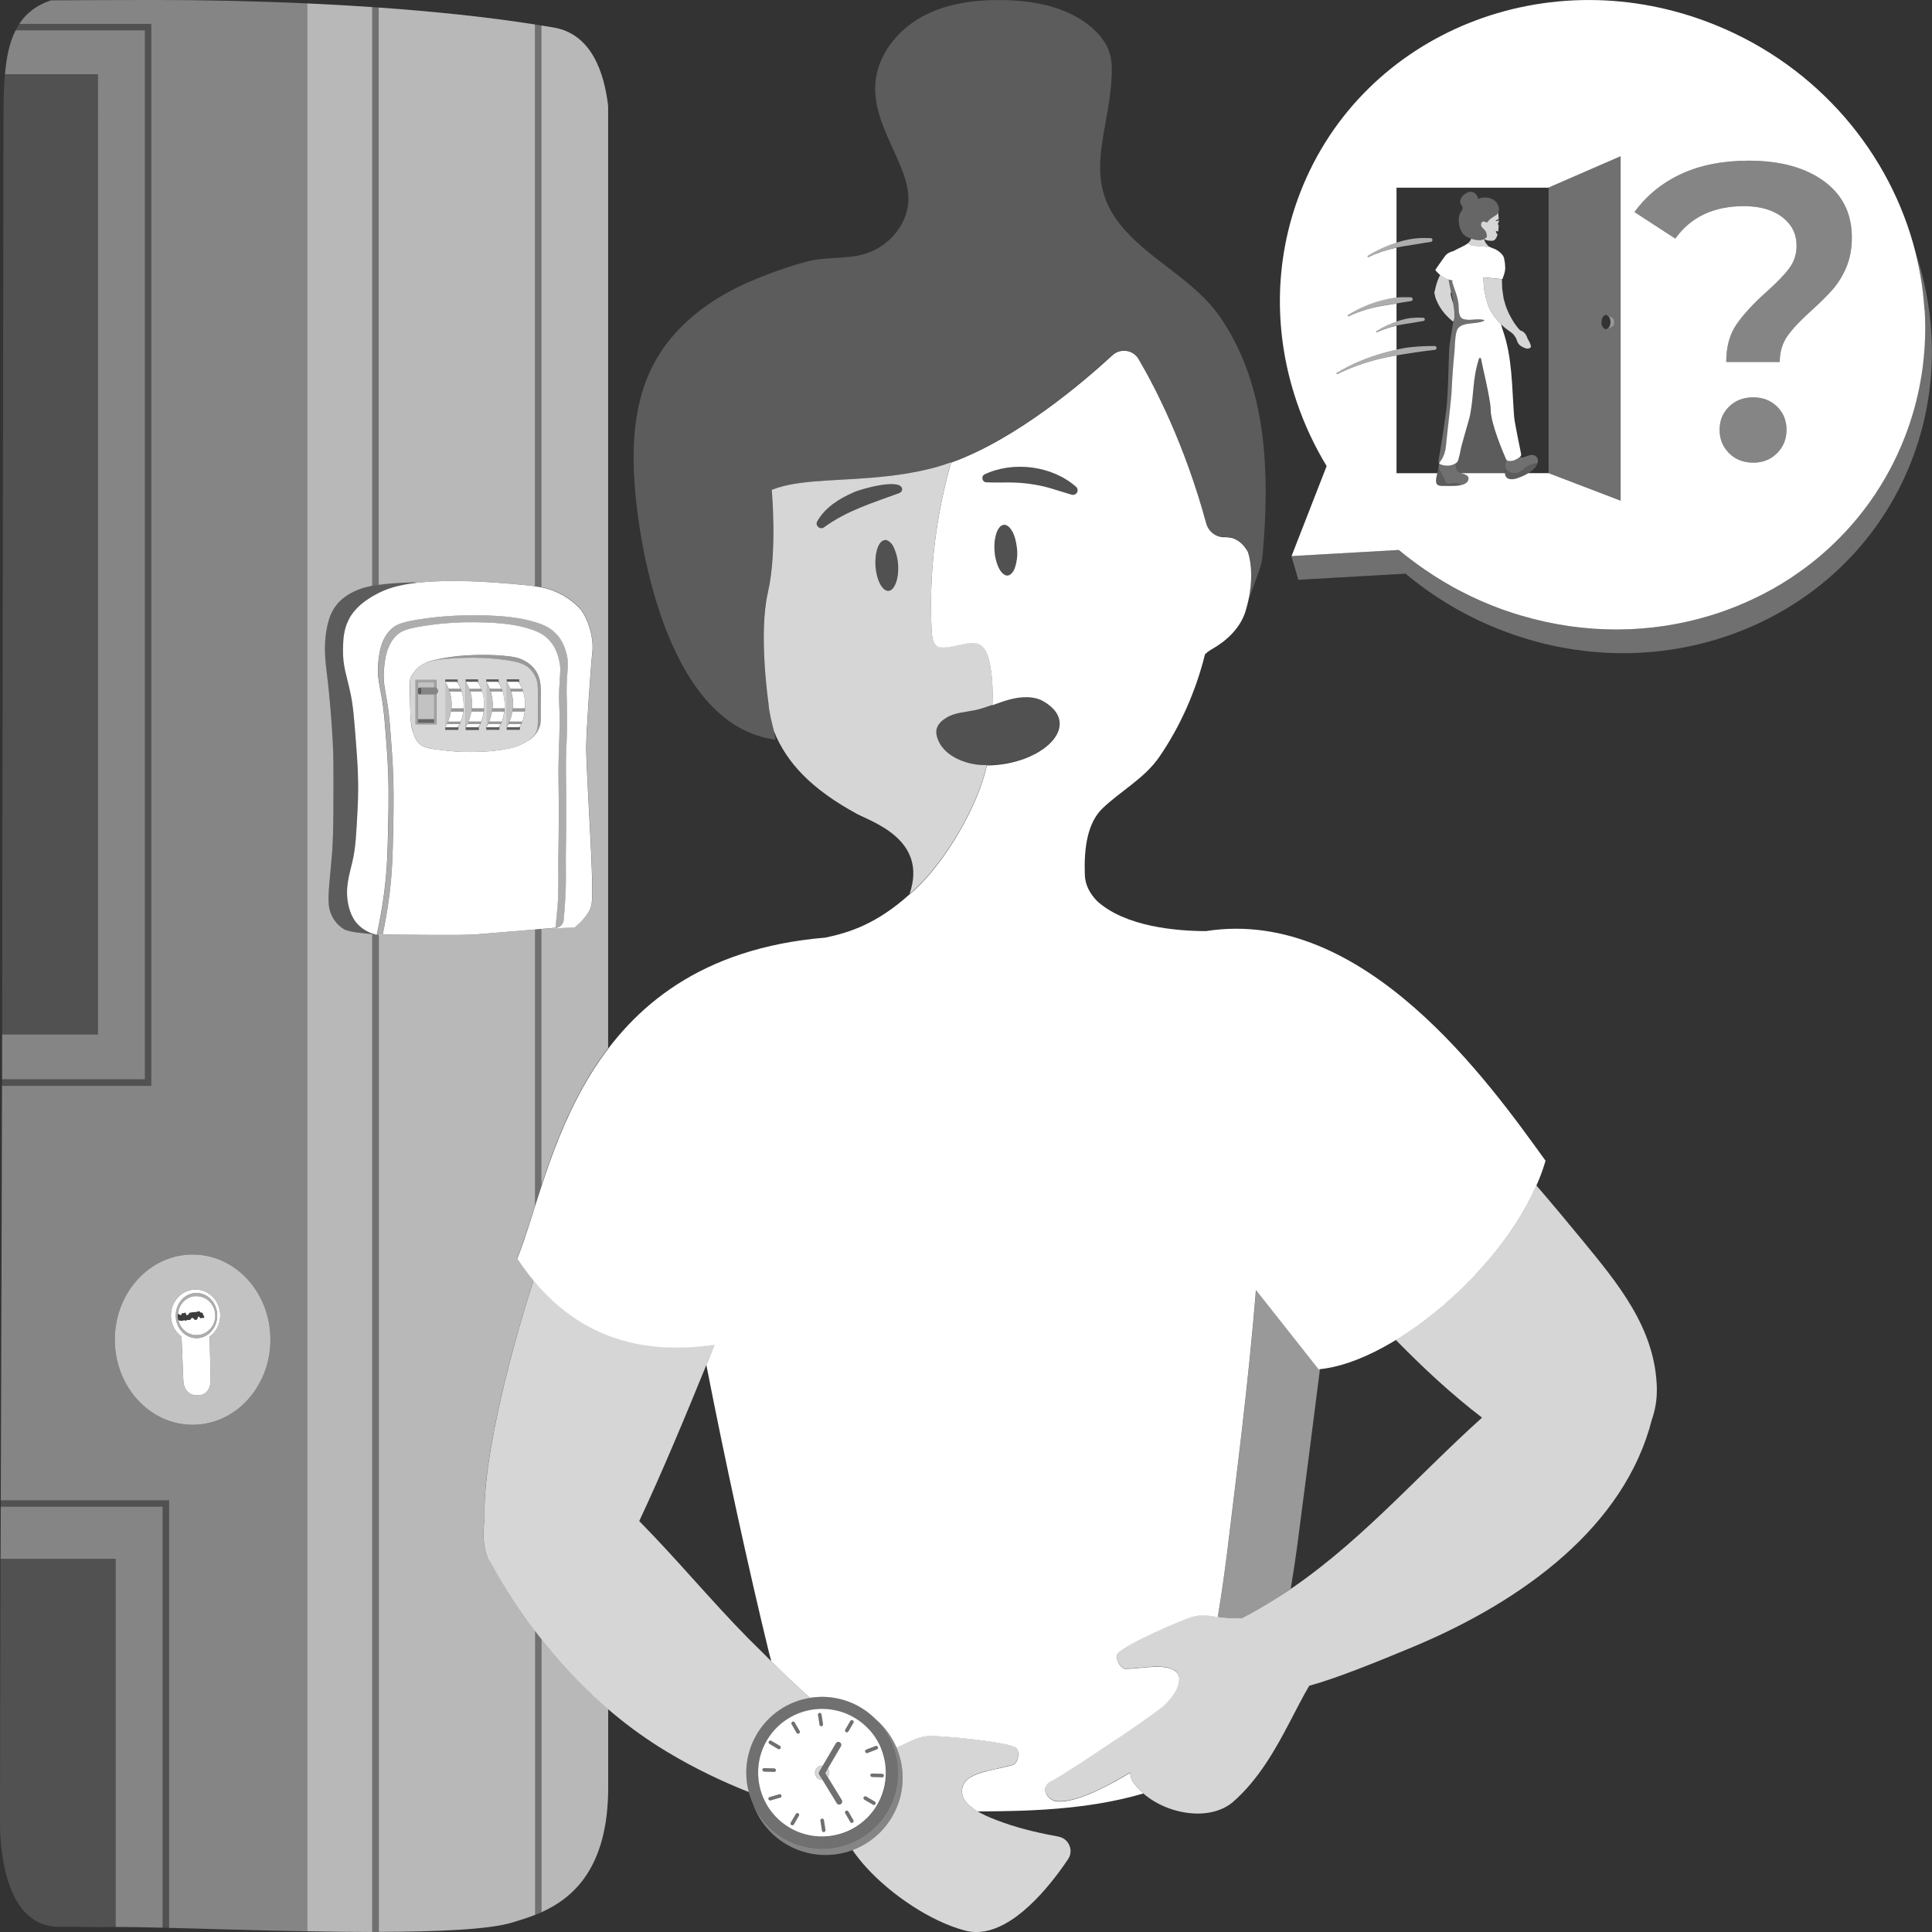
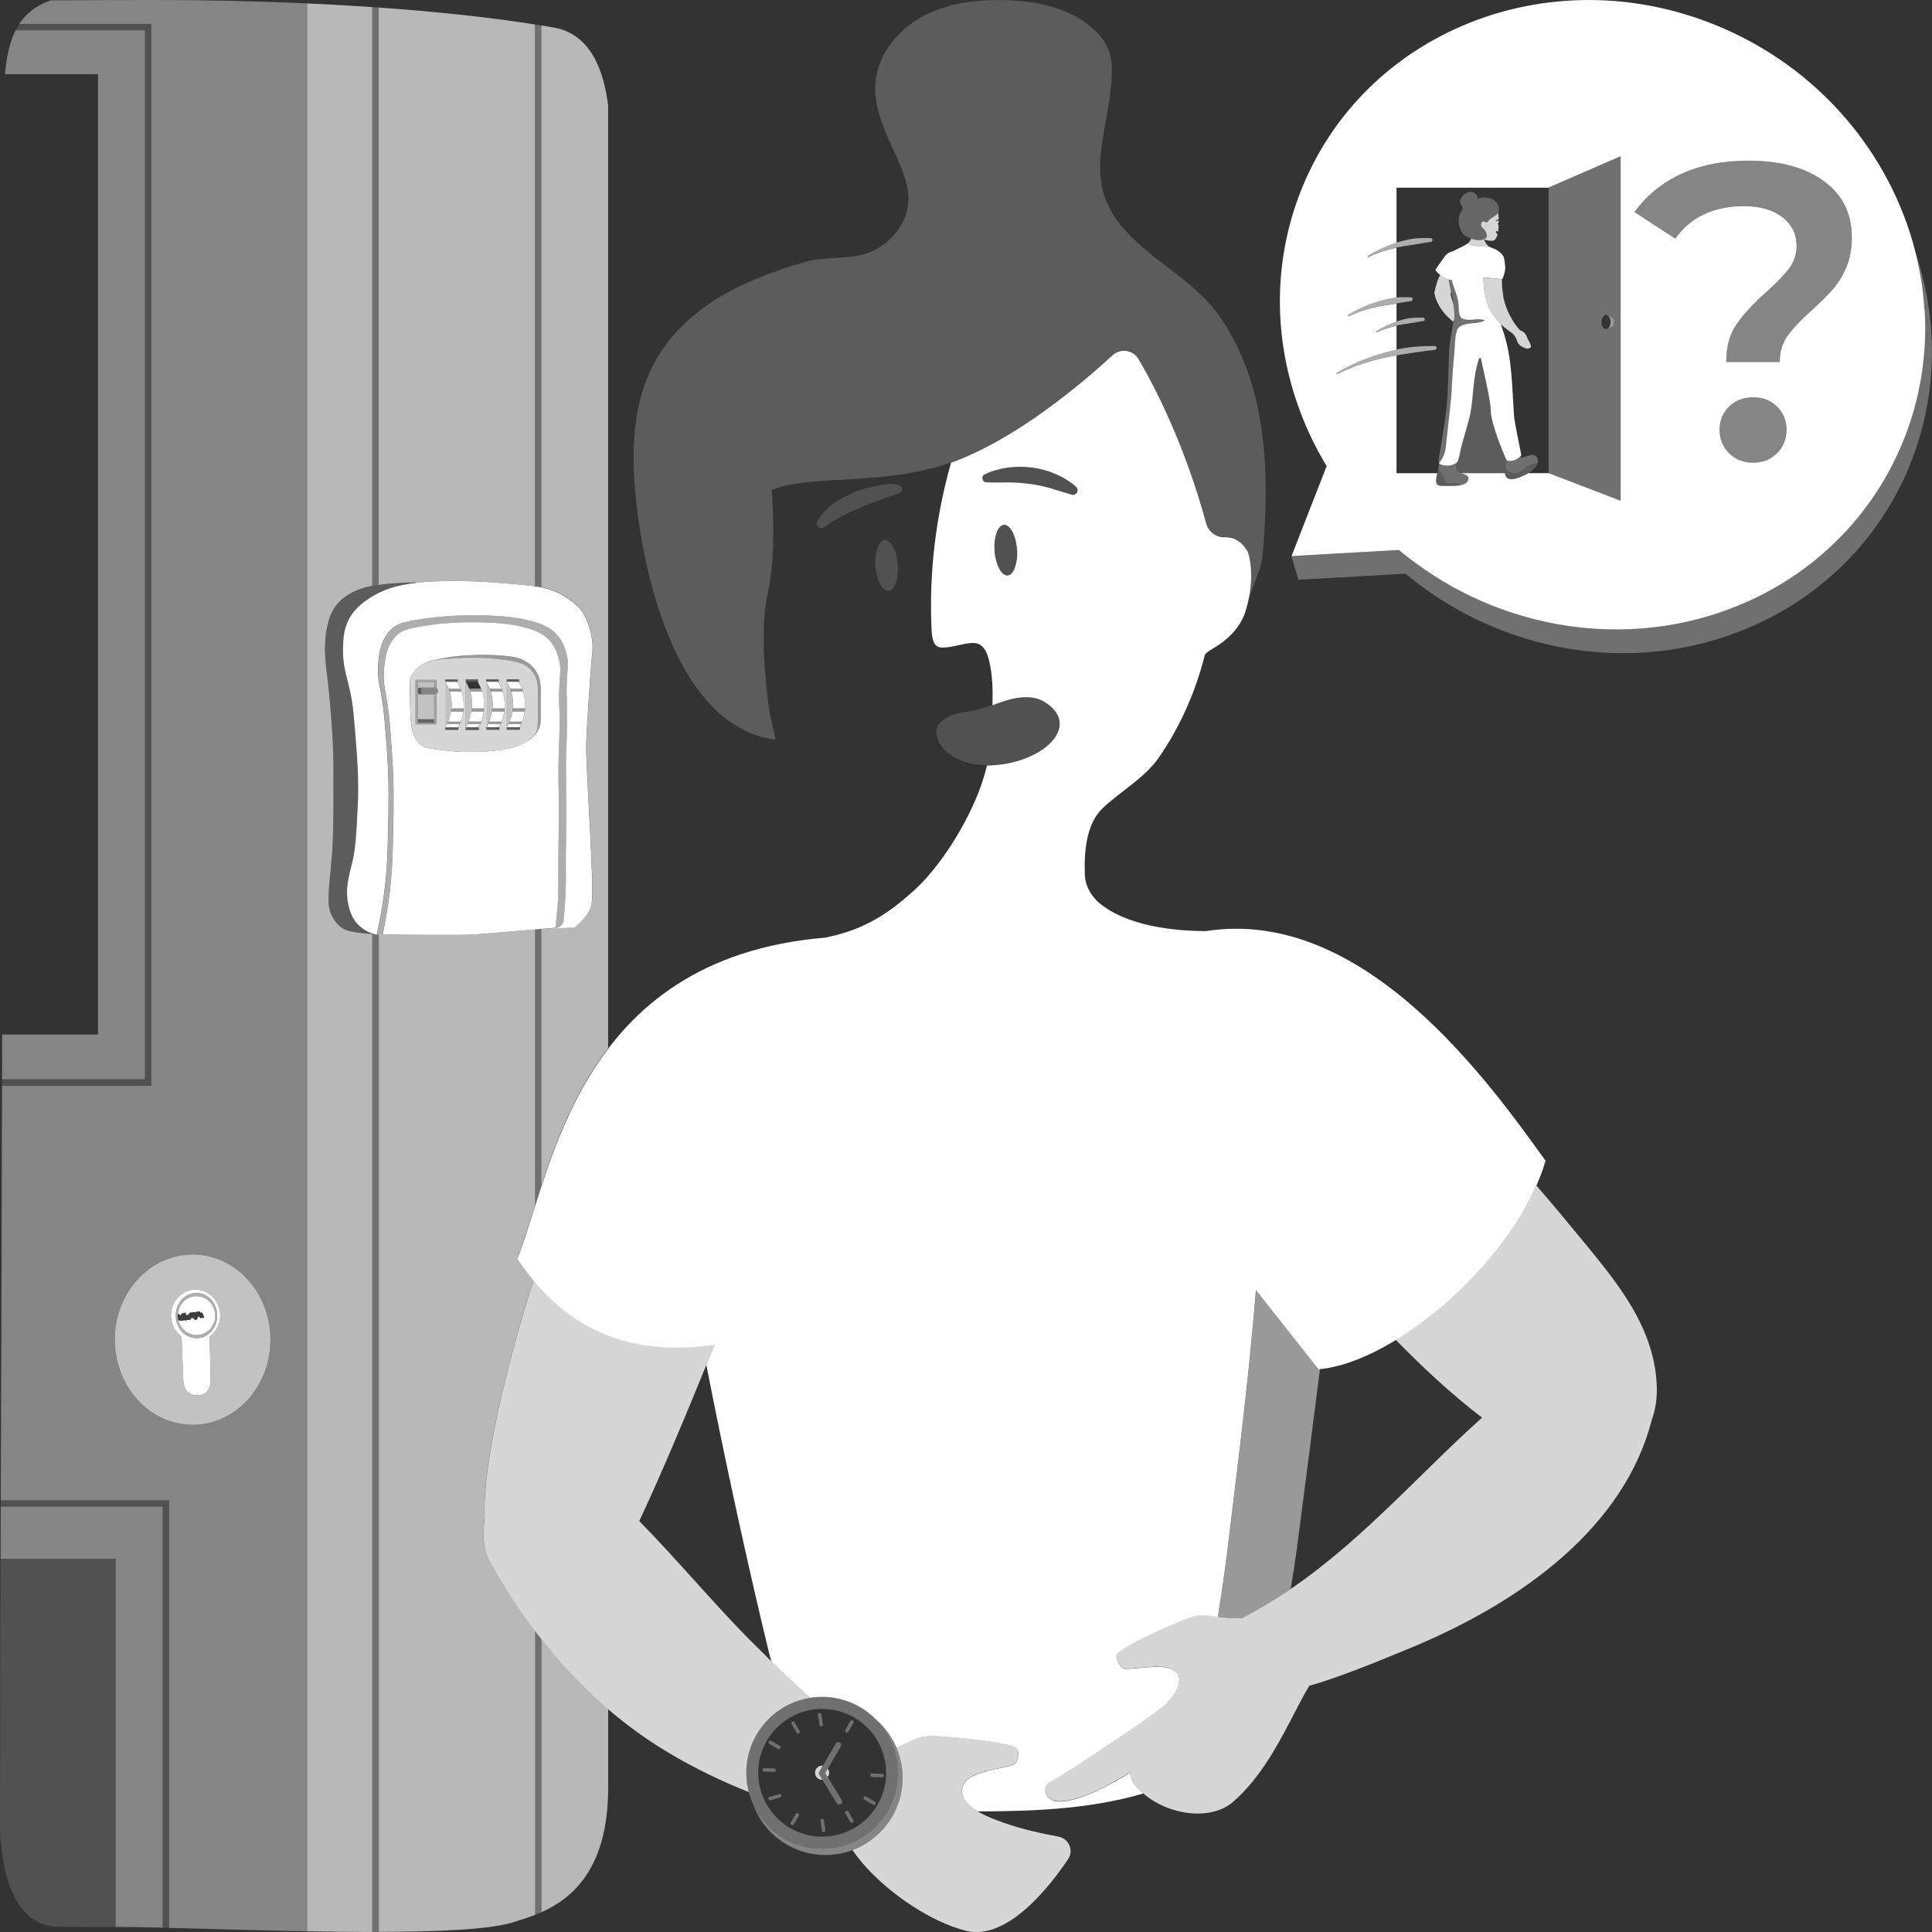
<svg xmlns="http://www.w3.org/2000/svg" viewBox="0 0 300 300">
  <rect x="0" y="0" width="300" height="300" fill="#333333" stroke="none" />
  <g fill="#fff">
    <path d="m 298.83 48.08 c -.11 -1.8 -.32 -3.6 -.64 -5.37 -.13 -.73 -.28 -1.46 -.44 -2.18 -.1 -.45 -.2 -.9 -.31 -1.35 -3.85 -15.26 -15 -28.78 -31.08 -35.3 -25.91 -10.52 -54.76 1.11 -64.44 25.96 -4.19 10.76 -4.1 22.23 -.54 32.64 1.17 3.44 2.72 6.76 4.62 9.89 l -.4 1.03 -5.05 12.95 6.12 -.35 10.53 -.6 c .74 .62 1.5 1.21 2.27 1.78 1.05 .79 2.14 1.54 3.26 2.26 .94 .6 1.9 1.18 2.89 1.73 1.82 1 3.72 1.91 5.69 2.71 1.62 .66 3.25 1.23 4.89 1.71 9.98 2.96 20.18 2.8 29.38 -.01 1.42 -.43 2.81 -.93 4.17 -1.48 1.37 -.56 2.7 -1.17 4.01 -1.84 1.96 -1.01 3.84 -2.15 5.64 -3.43 1.2 -.85 2.36 -1.75 3.47 -2.71 5.57 -4.79 10.05 -10.93 12.89 -18.21 1.15 -2.95 1.98 -5.95 2.5 -8.97 .1 -.6 .2 -1.21 .28 -1.81 .16 -1.21 .27 -2.42 .34 -3.63 .1 -1.82 .09 -3.63 -.02 -5.43 z m -58.36 25.39 h -3.14 c .01 -.01 .02 -.02 .03 -.02 -.58 .36 -1.25 .64 -1.84 .83 -.39 .12 -.87 .2 -1.26 .06 -.4 -.14 -.55 -.5 -.58 -.92 v .05 h -6.81 c .6 .2 1.34 .34 1.12 1.05 -.14 .46 -.63 .7 -1.21 .82 -.86 .18 -1.94 .1 -2.46 .11 -.43 0 -1.13 .07 -1.28 -.44 -.14 -.48 .03 -1.04 .15 -1.53 h -6.34 v -18.29 c -1.11 .19 -2.2 .41 -3.29 .7 -1.98 .53 -3.93 1.23 -5.85 2.18 -.05 .03 -.12 .01 -.15 -.04 s -.01 -.12 .04 -.15 c 2.35 -1.38 4.77 -2.39 7.28 -3.09 .9 -.25 1.8 -.47 2.71 -.64 -.25 .05 -.5 .1 -.74 .15 v -3.72 c -.07 .02 -.13 .02 -.2 .04 -.94 .23 -1.87 .53 -2.79 .95 -.05 .03 -.1 .01 -.13 -.04 s -.01 -.1 .04 -.13 c 1.1 -.69 2.25 -1.21 3.44 -1.57 -.12 .04 -.24 .08 -.36 .12 v -2.82 c .15 -.02 .3 -.05 .44 -.07 -.39 .06 -.78 .13 -1.17 .19 -.98 .15 -1.95 .29 -2.92 .53 -1.27 .31 -2.52 .73 -3.75 1.31 -.05 .03 -.12 .01 -.15 -.04 s -.01 -.12 .04 -.15 c 1.49 -.92 3.03 -1.6 4.64 -2.08 .57 -.17 1.15 -.32 1.74 -.44 .25 -.05 .5 -.09 .76 -.12 .42 -.05 .85 -.08 1.27 -.09 -.3 .01 -.61 .03 -.91 .05 v -7.75 c -.19 .04 -.38 .07 -.57 .12 -1.27 .31 -2.52 .73 -3.75 1.31 -.05 .03 -.12 .01 -.15 -.04 s -.01 -.12 .04 -.15 c 1.49 -.91 3.03 -1.6 4.64 -2.08 -.07 .02 -.14 .04 -.2 .06 v -8.55 h 23.62 v 44.35 z m 11.18 4.28 l -11.18 -4.28 v -44.35 l 11.18 -4.86 z m 24.29 -7.38 c -.98 .98 -2.21 1.47 -3.69 1.47 -1.53 0 -2.78 -.49 -3.76 -1.47 s -1.47 -2.19 -1.47 -3.63 .49 -2.64 1.47 -3.6 2.23 -1.44 3.76 -1.44 c 1.48 0 2.72 .48 3.69 1.44 .98 .96 1.47 2.16 1.47 3.6 s -.49 2.65 -1.47 3.63 z m 10.73 -28.81 c -.59 1.35 -1.3 2.5 -2.13 3.43 -.83 .94 -1.92 2.02 -3.27 3.24 -1.66 1.48 -2.89 2.79 -3.7 3.92 -.81 1.14 -1.21 2.49 -1.21 4.06 h -8.31 c 0 -2.35 .53 -4.31 1.6 -5.85 1.07 -1.55 2.63 -3.24 4.68 -5.07 1.57 -1.4 2.74 -2.6 3.5 -3.63 .76 -1.02 1.14 -2.19 1.14 -3.5 0 -1.83 -.74 -3.31 -2.22 -4.45 -1.48 -1.13 -3.47 -1.7 -5.95 -1.7 -4.71 0 -8.26 1.68 -10.66 5.04 l -6.34 -4.12 c 1.88 -2.57 4.29 -4.55 7.26 -5.92 s 6.45 -2.06 10.47 -2.06 c 4.88 0 8.77 1.06 11.67 3.17 2.9 2.12 4.35 5.03 4.35 8.73 0 1.79 -.3 3.36 -.88 4.71 z" />
    <path d="m 297.44 39.17 c .11 .45 .21 .9 .31 1.35 .16 .72 .31 1.45 .44 2.18 .31 1.78 .52 3.57 .64 5.37 .11 1.8 .12 3.62 .02 5.43 -.07 1.21 -.18 2.42 -.34 3.63 -.08 .61 -.17 1.21 -.28 1.81 -.52 3.02 -1.35 6.02 -2.5 8.97 -2.84 7.28 -7.32 13.43 -12.89 18.21 -1.11 .96 -2.27 1.86 -3.47 2.71 -1.8 1.27 -3.68 2.41 -5.64 3.43 -1.3 .67 -2.64 1.29 -4.01 1.84 -1.37 .56 -2.76 1.05 -4.17 1.48 -9.21 2.81 -19.41 2.97 -29.38 .01 -1.64 -.49 -3.27 -1.06 -4.89 -1.71 -1.97 -.8 -3.87 -1.71 -5.69 -2.71 -.99 -.55 -1.95 -1.13 -2.89 -1.73 -1.12 -.72 -2.21 -1.47 -3.26 -2.26 -.77 -.58 -1.53 -1.17 -2.27 -1.78 l -10.53 .6 -6.12 .35 1.09 3.68 16.65 -.95 c 4.12 3.45 8.85 6.34 14.11 8.47 25.91 10.52 54.76 -1.11 64.44 -25.96 4.16 -10.69 4.1 -22.07 .62 -32.42 z" opacity=".3" />
    <path d="m 250.34 49.32 s -.64 -.32 -.64 -.32 c -.09 -.06 -.19 -.09 -.29 -.09 h -.02 c .05 0 .1 .03 .15 .05 .04 .02 .08 .02 .11 .04 .05 .04 .09 .09 .14 .14 .03 .03 .06 .05 .08 .09 .04 .07 .07 .15 .1 .24 .01 .04 .04 .07 .05 .11 .04 .13 .06 .27 .06 .43 s -.02 .29 -.06 .43 c -.01 .04 -.03 .08 -.05 .12 -.03 .08 -.06 .16 -.1 .23 -.03 .04 -.06 .06 -.09 .1 -.04 .05 -.08 .11 -.13 .14 -.04 .02 -.08 .03 -.11 .04 -.05 .02 -.09 .05 -.14 .05 h .02 c .1 0 .2 -.03 .29 -.09 0 0 .64 -.32 .64 -.32 .18 -.11 .31 -.38 .31 -.69 s -.13 -.58 -.31 -.69 z" opacity=".5" />
    <path d="m 251.65 24.26 l -11.18 4.86 v 44.35 l 11.18 4.28 z m -1.31 26.44 s -.64 .32 -.64 .32 c -.09 .06 -.19 .09 -.29 .09 h -.04 c -.39 0 -.7 -.49 -.7 -1.1 0 -.07 .02 -.14 .03 -.21 .01 -.08 .01 -.16 .03 -.22 .01 -.04 .04 -.08 .05 -.12 .03 -.08 .06 -.17 .1 -.23 .02 -.03 .05 -.05 .07 -.08 .05 -.06 .09 -.12 .15 -.16 .08 -.06 .18 -.09 .27 -.09 h .04 c .1 0 .2 .03 .29 .09 0 0 .64 .32 .64 .32 .18 .11 .31 .38 .31 .69 s -.13 .58 -.31 .69 z" opacity=".3" />
    <path d="m 217.5 50.43 c .1 -.02 .2 -.04 .3 -.06 .34 -.06 .68 -.11 1.02 -.16 .29 -.04 .58 -.09 .87 -.14 .44 -.07 .87 -.16 1.31 -.22 .14 -.01 .25 -.13 .25 -.27 -.01 -.14 -.13 -.25 -.27 -.24 -.32 -.01 -.63 -.03 -.95 -.02 s -.64 .03 -.95 .06 c -.19 .02 -.38 .05 -.56 .09 -.44 .09 -.87 .2 -1.29 .33 -1.19 .37 -2.33 .88 -3.44 1.57 -.05 .03 -.06 .08 -.04 .13 s .08 .06 .13 .04 c .92 -.42 1.85 -.72 2.79 -.95 .07 -.02 .13 -.03 .2 -.04 v -.01 c .21 -.05 .43 -.08 .65 -.12 z" opacity=".6" />
    <path d="m 217.5 38.32 c .14 -.03 .27 -.05 .41 -.08 .43 -.07 .86 -.14 1.29 -.2 .39 -.06 .78 -.12 1.17 -.19 .59 -.1 1.17 -.2 1.77 -.28 .17 -.01 .3 -.15 .29 -.32 s -.15 -.29 -.32 -.28 c -.43 -.01 -.85 -.02 -1.28 -.01 s -.85 .04 -1.27 .09 c -.25 .03 -.51 .07 -.76 .12 -.59 .11 -1.17 .26 -1.74 .44 -1.6 .48 -3.15 1.16 -4.64 2.08 -.05 .03 -.07 .1 -.04 .15 s .1 .07 .15 .04 c 1.23 -.58 2.48 -1 3.75 -1.31 .19 -.05 .38 -.08 .57 -.12 v -.01 c .21 -.05 .43 -.08 .64 -.12 z" opacity=".6" />
    <path d="m 207.72 58.06 c 1.92 -.95 3.87 -1.65 5.85 -2.18 1.09 -.29 2.19 -.51 3.29 -.7 .02 -.01 .05 -.01 .07 -.01 .4 -.07 .81 -.13 1.21 -.2 .62 -.09 1.23 -.19 1.85 -.28 .93 -.13 1.85 -.27 2.79 -.36 .17 -.01 .3 -.15 .29 -.32 s -.15 -.29 -.32 -.28 c -.66 0 -1.32 .01 -1.98 .04 -.66 .04 -1.32 .09 -1.98 .17 -.4 .05 -.79 .11 -1.18 .19 -.91 .17 -1.82 .39 -2.71 .64 -2.5 .71 -4.93 1.72 -7.28 3.09 -.05 .03 -.07 .1 -.04 .15 s .1 .07 .15 .04 z" opacity=".6" />
    <path d="m 219.36 46.44 c -.01 -.17 -.15 -.29 -.32 -.28 -.43 -.01 -.85 -.02 -1.28 -.01 s -.85 .04 -1.27 .09 c -.25 .03 -.51 .07 -.76 .12 -.59 .11 -1.17 .26 -1.74 .44 -1.6 .48 -3.15 1.16 -4.64 2.08 -.05 .03 -.07 .1 -.04 .15 s .1 .07 .15 .04 c 1.23 -.58 2.48 -1 3.75 -1.31 .96 -.24 1.94 -.39 2.92 -.53 .39 -.06 .78 -.12 1.17 -.19 .59 -.1 1.17 -.2 1.77 -.28 .17 -.01 .3 -.15 .29 -.32 z" opacity=".6" />
    <path d="m 225.2 75.13 c -.18 .02 -.44 .07 -.6 -.06 -.21 -.18 -.28 -.56 -.39 -.8 -.25 -.52 -.54 -1.03 -.83 -1.54 -.01 -.02 -.02 -.03 -.03 -.05 v .01 c -.04 .21 -.07 .4 -.11 .57 -.02 .07 -.03 .14 -.05 .22 -.12 .49 -.29 1.05 -.15 1.53 .15 .51 .85 .45 1.28 .44 .52 0 1.6 .07 2.46 -.11 -.06 -.05 -.12 -.1 -.18 -.13 -.44 -.22 -.94 -.13 -1.4 -.08 z" opacity=".2" />
    <path d="m 237.94 73.03 c .15 -.13 .3 -.26 .42 -.41 .07 -.09 .14 -.19 .21 -.3 .01 -.01 .01 -.02 .02 -.03 .06 -.11 .11 -.22 .15 -.34 0 -.01 .01 -.02 .01 -.03 -.76 .14 -1.51 .34 -1.96 .79 -1.42 1.4 -2.84 .69 -3.05 -.24 0 .02 -.01 .04 -.01 .05 0 .03 -.01 .06 -.01 .09 -.02 .13 -.03 .27 -.04 .4 v .01 c -.01 .13 0 .26 .01 .39 .03 .42 .18 .78 .58 .92 s .87 .06 1.26 -.06 c .59 -.18 1.26 -.46 1.84 -.83 .17 -.11 .34 -.22 .49 -.34 .03 -.03 .06 -.05 .09 -.08 z" opacity=".2" />
    <path d="m 230.36 43.58 c .01 .24 .02 .47 .04 .72 .02 .29 .05 .57 .1 .86 .08 .48 .21 1.08 .38 1.59 l .19 .71 c .12 .31 .27 .6 .43 .88 .05 .09 .11 .18 .17 .27 .12 .19 .23 .37 .36 .55 .07 .1 .15 .19 .23 .29 .13 .16 .26 .32 .4 .47 .09 .09 .17 .19 .26 .28 .2 .2 .41 .4 .63 .59 .3 .25 .61 .48 .93 .7 .12 .09 .24 .17 .36 .27 .27 .23 .47 .58 .63 .89 .01 .01 .01 .03 .02 .04 .06 .26 .17 .5 .31 .7 .25 .34 .65 .52 1.05 .68 .31 .12 .61 .09 .84 -.14 .13 -.13 -.12 -.72 -.3 -1.01 -.16 -.26 -.21 -.36 -.3 -.63 -.17 -.49 -.64 -.91 -1.03 -.98 -.7 -.71 -1.21 -1.56 -1.67 -2.44 l -.08 -.16 s -.34 -.76 -.4 -.94 c -.13 -.36 -.22 -.64 -.31 -1 -.02 -.08 -.07 -.28 -.13 -.47 v -.04 c -.04 -.31 -.16 -1.01 -.2 -1.39 -.02 -.19 -.02 -.38 -.03 -.56 l -.02 -.71 c 0 -.08 0 -.16 0 -.24 l -2.84 -.28 c -.01 .18 -.01 .35 0 .51 z" opacity=".8" />
    <path d="m 223.83 71.44 c .39 -.57 .66 -1.37 .71 -2.04 .13 -1.52 .84 -7.34 .91 -8.86 .08 -1.91 .21 -3.8 .41 -5.7 .11 -1.11 .06 -2.28 .35 -3.37 .33 -1.25 1.92 -1.19 2.96 -1.33 .35 -.05 .7 -.1 1.04 -.22 .06 -.02 .3 -.08 .31 -.16 .02 -.17 -.85 -.17 -.94 -.17 -.68 -.02 -2.3 .33 -2.75 -.37 -.34 -.53 -.28 -1.35 -.32 -1.95 -.09 -1.19 -.66 -2.34 -.98 -3.49 -.02 -.06 .01 -.14 .06 -.23 l -.21 -.03 -.21 -.05 -.07 -.02 c -.03 -.01 -.05 -.02 -.07 -.03 s -.04 -.01 -.06 -.01 c .13 .65 .26 1.29 .39 1.93 v .01 c 0 .02 .01 .04 .01 .05 .06 .28 .11 .55 .16 .82 v .02 c .05 .27 .1 .54 .14 .8 0 .02 .01 .05 .01 .08 .01 .04 .01 .08 .02 .13 .04 .23 .06 .45 .09 .66 .01 .08 .02 .15 .03 .23 .03 .26 .05 .51 .05 .73 v .28 .07 c 0 .05 -.01 .1 -.01 .14 0 .02 0 .04 -.01 .05 -.01 .04 -.01 .08 -.02 .12 v .02 c -.01 .04 -.02 .08 -.04 .11 -.01 .03 -.02 .06 -.03 .09 -.01 .02 -.01 .03 -.02 .05 -.01 .03 -.02 .07 -.04 .11 0 .01 -.01 .02 -.01 .04 -.01 .04 -.02 .09 -.04 .15 -.01 .02 -.01 .04 -.02 .06 -.02 .08 -.03 .18 -.05 .3 -.22 1.55 -.53 2.75 -.58 4.31 -.1 2.85 -.11 5.39 -.36 8.25 -.17 1.92 -.99 6.86 -1.26 8.44 -.02 .09 -.01 .17 .01 .25 .01 .03 .03 .05 .04 .08 .02 .05 .04 .09 .07 .14 .11 -.13 .23 -.3 .35 -.48 z" opacity=".3" />
    <path d="m 223.62 72.07 c .05 .04 .11 .07 .18 .09 .21 .06 .4 .11 .6 .13 .06 .01 .12 0 .19 .01 .13 .01 .26 .02 .38 .01 .07 -.01 .14 -.03 .21 -.04 .11 -.02 .22 -.04 .33 -.07 .07 -.03 .14 -.06 .22 -.1 .12 -.05 .24 -.1 .35 -.18 .17 -.12 .29 -.29 .35 -.48 .1 -.34 .26 -.92 .3 -1.2 .17 -1.18 1.33 -4.71 1.56 -5.88 .6 -3.18 .36 -5.6 1.37 -8.68 .01 -.04 .27 -.29 .32 .1 .06 .51 1.48 6.24 1.48 7.77 0 2.17 1.95 6.75 2.4 7.77 .03 .06 .07 .1 .11 .14 .01 .01 .03 .03 .04 .04 .05 .04 .11 .06 .18 .07 .15 .02 .31 .02 .46 .01 .05 0 .1 -.02 .15 -.03 .1 -.02 .21 -.03 .31 -.07 .06 -.02 .12 -.05 .18 -.08 .09 -.04 .19 -.08 .28 -.13 .06 -.04 .13 -.09 .19 -.14 .1 -.07 .21 -.14 .31 -.23 .11 -.1 .16 -.25 .13 -.39 -.2 -.99 -1.02 -4.99 -1.08 -5.71 -.37 -4.77 -.26 -9.19 -1.74 -13.45 -.11 -.32 -.21 -.65 -.29 -.98 -.06 -.06 -.11 -.12 -.17 -.18 -.09 -.09 -.18 -.18 -.26 -.28 -.14 -.15 -.27 -.31 -.4 -.47 -.08 -.1 -.15 -.19 -.23 -.29 -.13 -.18 -.25 -.36 -.36 -.55 -.06 -.09 -.11 -.18 -.17 -.27 -.16 -.28 -.31 -.58 -.43 -.88 l -.19 -.71 c -.17 -.5 -.3 -1.11 -.38 -1.59 -.05 -.28 -.08 -.57 -.1 -.86 -.02 -.25 -.03 -.48 -.04 -.72 -.01 -.16 -.01 -.33 0 -.51 l 2.84 .28 .08 .01 s .48 -1.06 .45 -1.8 c -.01 -.37 -.05 -.84 -.15 -1.27 0 -.1 -.03 -.19 -.06 -.29 s -.09 -.2 -.15 -.3 c -.04 -.08 -.1 -.13 -.15 -.19 -.04 -.05 -.07 -.11 -.12 -.14 -.17 -.18 -.38 -.35 -.61 -.49 s -.47 -.26 -.71 -.33 c -.14 -.04 -.28 -.11 -.41 -.18 0 0 0 0 -.01 0 -.99 -.08 -1.91 -.18 -2.3 -.18 -.42 0 -.8 -.15 -1.11 -.41 -.03 .02 -.06 .04 -.09 .06 -.11 .09 -.23 .17 -.37 .24 -.04 .02 -.08 .05 -.12 .07 -.17 .09 -.35 .18 -.53 .27 -.16 .08 -.32 .15 -.47 .22 -.06 .03 -.12 .06 -.18 .09 -.18 .09 -.35 .18 -.5 .27 -.46 .11 -.96 .3 -1.36 .84 -.83 1.14 -1.45 2.08 -1.45 2.08 s .02 .03 .04 .06 c .01 .01 .02 .03 .03 .04 .03 .03 .06 .07 .09 .12 .02 .02 .05 .05 .07 .08 .04 .05 .09 .09 .14 .14 .03 .03 .07 .07 .11 .11 .06 .05 .12 .11 .18 .16 .04 .04 .09 .07 .13 .11 .15 .12 .32 .24 .51 .35 .03 .02 .07 .03 .1 .05 .17 .1 .37 .18 .57 .25 .05 .02 .1 .04 .15 .05 .18 .05 .36 .1 .56 .12 -.05 .08 -.08 .16 -.06 .23 .32 1.15 .89 2.31 .98 3.49 .05 .6 -.02 1.42 .32 1.95 .45 .7 2.07 .36 2.75 .37 .09 0 .96 .01 .94 .17 -.01 .08 -.24 .14 -.31 .16 -.33 .12 -.69 .17 -1.04 .22 -1.04 .14 -2.63 .08 -2.96 1.33 -.29 1.08 -.24 2.26 -.35 3.37 -.19 1.9 -.33 3.79 -.41 5.7 -.06 1.52 -.78 7.34 -.91 8.86 -.06 .67 -.32 1.47 -.71 2.04 -.12 .18 -.24 .35 -.35 .48 0 0 0 .01 .01 .01 .03 .03 .06 .06 .09 .09 .02 .02 .03 .03 .05 .05 z" />
    <path d="m 226.85 73.46 c -.07 -.02 -.13 -.05 -.19 -.07 h -.01 c -.06 -.03 -.12 -.05 -.17 -.08 -.02 -.01 -.03 -.02 -.05 -.03 -.04 -.02 -.07 -.05 -.1 -.08 -.01 -.01 -.03 -.02 -.04 -.04 -.04 -.04 -.07 -.08 -.09 -.13 -.09 -.2 -.13 -.4 -.15 -.57 -.03 -.18 -.05 -.34 -.1 -.47 -.08 .05 -.16 .07 -.23 .1 s -.14 .07 -.22 .1 c -.11 .04 -.22 .05 -.33 .07 -.07 .01 -.14 .03 -.21 .04 -.13 .01 -.25 0 -.38 -.01 -.06 0 -.12 0 -.19 -.01 -.2 -.03 -.4 -.07 -.6 -.13 -.07 -.02 -.13 -.05 -.18 -.09 -.02 -.01 -.03 -.03 -.05 -.05 -.03 -.03 -.06 -.05 -.08 -.08 -.01 .04 -.02 .08 -.03 .12 -.03 .21 -.07 .42 -.1 .61 .01 .02 .02 .04 .03 .05 .28 .51 .58 1.02 .83 1.54 .12 .24 .18 .62 .39 .8 .16 .13 .42 .08 .6 .06 .46 -.05 .96 -.14 1.4 .08 .07 .03 .13 .08 .18 .13 .59 -.12 1.07 -.36 1.21 -.82 .22 -.71 -.52 -.85 -1.12 -1.05 -.01 0 -.01 0 -.02 -.01 z" opacity=".3" />
    <path d="m 235.75 71.13 c -.06 .05 -.13 .1 -.19 .14 -.09 .06 -.19 .09 -.28 .13 -.06 .03 -.12 .06 -.18 .08 -.1 .03 -.21 .05 -.31 .07 -.05 .01 -.1 .02 -.15 .03 -.15 .01 -.31 .01 -.46 -.01 -.07 -.01 -.13 -.04 -.18 -.07 -.02 -.01 -.03 -.02 -.04 -.04 -.02 -.02 -.04 -.03 -.06 -.05 -.01 .1 -.03 .19 -.05 .27 h .01 c -.01 .01 -.01 .02 -.01 .02 -.01 .03 -.01 .07 -.02 .09 -.01 .11 -.03 .24 -.05 .37 -.02 .1 -.03 .2 -.05 .3 .22 .93 1.64 1.65 3.05 .24 .45 -.45 1.2 -.65 1.96 -.79 0 -.01 .01 -.02 .01 -.03 .01 -.04 .02 -.08 .03 -.13 .01 -.03 .01 -.06 .02 -.1 s 0 -.09 0 -.13 c 0 -.03 0 -.06 0 -.09 -.01 -.05 -.02 -.09 -.03 -.14 -.01 -.03 -.01 -.05 -.02 -.08 -.03 -.07 -.06 -.14 -.11 -.2 -.63 -.82 -1.63 -.03 -2.27 .04 -.07 .01 -.14 0 -.2 -.02 s -.13 -.05 -.19 -.09 c -.08 .07 -.15 .11 -.23 .16 z" opacity=".3" />
    <path d="m 225.68 49.91 c .01 -.04 .03 -.08 .04 -.11 .01 -.02 .01 -.03 .02 -.05 .01 -.03 .02 -.06 .03 -.09 .01 -.04 .03 -.07 .04 -.11 0 -.01 0 -.01 0 -.02 .01 -.03 .02 -.07 .02 -.12 0 -.02 0 -.03 .01 -.05 .01 -.04 .01 -.09 .01 -.14 0 -.02 0 -.04 0 -.07 0 -.08 .01 -.17 0 -.28 0 -.22 -.02 -.47 -.05 -.73 -.01 -.07 -.02 -.15 -.03 -.23 -.02 -.21 -.05 -.43 -.09 -.66 -.01 -.05 -.01 -.09 -.02 -.14 -.06 -.15 -.12 -.32 -.15 -.43 -.01 -.04 -.02 -.07 -.03 -.09 -.1 -.34 -.17 -.6 -.23 -.94 0 -.01 0 -.02 -.01 -.03 .03 -.09 .06 -.18 .09 -.27 -.14 -.68 -.28 -1.34 -.39 -1.94 -.03 -.01 -.06 -.03 -.09 -.04 -.21 -.07 -.4 -.15 -.57 -.25 -.03 -.02 -.07 -.03 -.1 -.05 -.19 -.11 -.36 -.23 -.51 -.35 -.01 -.01 -.03 -.02 -.04 -.03 l -.01 -.01 c -.06 .14 -.13 .28 -.19 .42 -.11 .25 -.21 .49 -.29 .75 -.13 .39 -.27 .88 -.35 1.33 -.04 .08 -.06 .16 -.06 .24 l .01 .06 c 0 .03 -.01 .07 -.01 .1 0 .02 .02 .06 .05 .11 l .09 .45 c .42 1.24 1.14 2.32 2.1 3.22 .21 .21 .44 .4 .67 .59 0 -.01 0 -.01 .01 -.02 0 -.01 .01 -.02 .01 -.04 z" opacity=".8" />
    <path d="m 228.49 37.07 c .13 .04 .28 .08 .42 .12 .03 .01 .05 .01 .08 .02 .14 .03 .29 .05 .44 .07 .03 0 .06 0 .09 .01 .15 .01 .3 .01 .45 -.01 .01 0 .03 -.01 .04 -.01 .14 -.02 .28 -.06 .4 -.11 .02 -.01 .04 -.02 .07 -.03 .1 -.05 .19 -.1 .27 -.17 .05 -.04 .1 -.09 .13 -.13 -.01 -.15 0 -.31 -.02 -.4 -.05 -.25 -.14 -.48 -.31 -.68 -.26 -.31 -.69 -.55 -.54 -1.03 .09 -.27 .36 -.38 .61 -.25 .03 .02 .06 .04 .1 .05 .05 .04 .12 .05 .18 .03 s .12 -.06 .14 -.11 c .1 -.16 .23 -.29 .37 -.41 .06 -.05 .12 -.09 .18 -.13 .1 -.07 .2 -.14 .31 -.21 .13 -.08 .26 -.16 .39 -.24 .56 -.36 .57 -1.16 .28 -1.72 -.26 -.5 -.79 -.85 -1.32 -.99 -.17 -.05 -1.13 -.2 -1.74 .15 -.04 -.55 -.49 -1.03 -1.03 -1.11 -.78 -.11 -2.03 .97 -1.7 1.8 .1 .25 .33 .45 .34 .71 0 .21 -.14 .4 -.26 .58 -.6 .93 -.39 2.51 .27 3.38 .36 .47 1.01 .7 1.32 .8 l .05 .02 z" opacity=".25" />
    <path d="m 233.67 73.03 s 0 -.01 0 -.01 c .01 -.14 .02 -.27 .04 -.4 0 -.03 .01 -.06 .01 -.09 0 -.02 .01 -.04 .01 -.06 .02 -.11 .03 -.2 .05 -.3 .02 -.14 .04 -.26 .05 -.37 0 -.02 .01 -.05 .01 -.09 v -.02 -.01 c .02 -.08 .04 -.18 .05 -.27 -.02 -.03 -.04 -.06 -.06 -.1 -.45 -1.03 -2.4 -5.61 -2.4 -7.77 0 -1.53 -1.42 -7.26 -1.48 -7.77 -.05 -.4 -.31 -.14 -.32 -.1 -1.01 3.08 -.77 5.5 -1.37 8.68 -.22 1.17 -1.39 4.7 -1.56 5.88 -.04 .28 -.2 .87 -.3 1.2 -.06 .2 -.18 .37 -.35 .48 -.04 .03 -.08 .05 -.12 .08 .06 .14 .07 .3 .1 .47 s .06 .37 .15 .57 c .02 .05 .06 .09 .09 .13 .01 .01 .03 .02 .04 .04 .03 .03 .07 .05 .1 .08 .02 .01 .03 .02 .05 .03 .05 .03 .11 .06 .17 .08 h .01 c .06 .03 .13 .05 .19 .07 .01 0 .01 0 .02 .01 h 6.81 c 0 -.02 0 -.04 0 -.05 -.01 -.13 -.01 -.25 -.01 -.39 z" opacity=".2" />
    <path d="m 218.82 50.22 c -.34 .05 -.68 .1 -1.02 .16 .34 -.06 .68 -.11 1.02 -.16 z" opacity=".2" />
    <path d="m 232.3 34.35 c -.01 0 -.02 0 -.03 -.01 -.02 -.01 -.02 -.04 0 -.06 .08 -.09 .19 -.14 .29 -.19 .05 -.02 .11 -.04 .16 -.06 0 -.01 0 -.02 0 -.03 -.01 -.27 -.05 -.71 -.09 -.98 -.08 .16 -.18 .31 -.35 .41 -.13 .08 -.26 .16 -.39 .24 -.11 .07 -.21 .14 -.31 .21 -.06 .04 -.12 .08 -.18 .13 -.14 .12 -.27 .25 -.37 .41 -.03 .06 -.08 .1 -.14 .11 -.06 .02 -.13 0 -.18 -.03 -.03 -.02 -.06 -.03 -.1 -.05 -.25 -.14 -.52 -.03 -.61 .25 -.15 .48 .28 .73 .54 1.03 .17 .2 .26 .43 .31 .68 .02 .09 .02 .25 .02 .4 -.04 .04 -.08 .09 -.13 .13 -.09 .07 -.18 .12 -.27 .17 -.01 0 -.01 .01 -.02 .01 .27 .18 .59 .27 1.23 .27 .11 0 .21 -.03 .3 -.07 .03 -.02 .06 -.05 .09 -.07 .05 -.04 .11 -.07 .15 -.13 .03 -.04 .06 -.09 .08 -.14 .03 -.06 .07 -.1 .1 -.17 .03 -.06 .05 -.13 .07 -.2 s .05 -.13 .07 -.2 c 0 0 0 0 0 -.01 -.07 -.07 -.33 -.37 -.24 -.51 .03 -.04 .24 .04 .32 .07 0 -.01 0 -.02 .01 -.02 .01 -.04 .01 -.09 .02 -.14 .02 -.13 .03 -.25 .04 -.39 .01 -.07 .01 -.14 .01 -.21 0 -.08 .01 -.16 .01 -.25 -.01 .01 -.02 .01 -.02 .01 -.05 0 -.09 -.09 -.09 -.2 s .04 -.2 .09 -.2 c .01 0 .02 .01 .03 .02 0 -.13 0 -.26 0 -.39 -.04 .02 -.07 .03 -.1 .05 -.1 .04 -.2 .09 -.31 .12 z" opacity=".8" />
    <path d="m 230.98 38.06 c -.07 -.07 -.13 -.14 -.19 -.22 -.02 -.03 -.05 -.06 -.07 -.09 -.07 -.11 -.14 -.23 -.18 -.35 -.04 -.11 -.08 -.2 -.1 -.26 -.01 .01 -.03 .01 -.04 .01 -.13 .06 -.26 .09 -.4 .12 -.01 0 -.03 .01 -.04 .01 -.15 .02 -.3 .02 -.45 .01 -.03 0 -.06 0 -.09 -.01 -.15 -.01 -.29 -.04 -.44 -.07 -.03 -.01 -.05 -.01 -.08 -.02 -.15 -.03 -.29 -.07 -.42 -.12 0 0 -.02 -.01 -.05 -.02 -.03 .14 -.08 .26 -.16 .37 -.03 .04 -.06 .07 -.09 .11 -.06 .07 -.12 .14 -.2 .21 -.02 .01 -.02 .03 -.04 .04 .31 .25 .7 .41 1.11 .41 .39 0 1.31 .11 2.3 .18 -.11 -.07 -.21 -.14 -.31 -.23 -.03 -.03 -.05 -.05 -.08 -.08 z" opacity=".8" />
    <path d="m 53.45 144.31 c -1.12 -.63 -2.17 -1.97 -2.38 -3.66 -.21 -1.7 .21 -4.55 .49 -8.09 .28 -3.53 .21 -9.95 .21 -13.97 s -.63 -11.07 -1.05 -14.29 -.35 -5.72 .35 -8.04 2.24 -3.84 4.9 -4.82 c .51 -.19 1.14 -.34 1.83 -.47 v -89.87 c -3.4 -.23 -6.78 -.42 -10.1 -.57 v 299.36 c 3.42 .06 6.83 .11 10.1 .11 v -154.95 c -1.44 -.11 -3.62 -.34 -4.35 -.74 z" opacity=".65" />
    <path d="m 64.52 90.43 l -.01 .09 c 2 -.24 4.63 -.36 8.23 -.27 2.5 .06 5.92 .31 10.01 .73 .11 .01 .21 .03 .32 .05 v -87.23 c -7.61 -1.2 -15.96 -2.04 -24.27 -2.63 v 89.65 c 2.69 -.37 5.71 -.39 5.71 -.39 z" opacity=".65" />
    <path d="m 84.08 91.18 v -87.21 c -.34 -.06 -.67 -.11 -1.01 -.17 v 87.22 c .35 .04 .69 .09 1.01 .16 z" opacity=".3" />
    <path d="m 58.45 145.14 c -.06 -.02 -.14 -.03 -.21 -.05 -.14 -.01 -.28 -.02 -.44 -.03 v 154.95 h 1.01 v -154.86 h -.36 z" opacity=".3" />
    <path d="m 58.8 90.82 v -89.65 c -.34 -.02 -.67 -.05 -1.01 -.07 v 89.88 c .33 -.06 .67 -.11 1.01 -.16 z" opacity=".3" />
    <path d="m 29.91 194.8 c -6.67 0 -12.08 5.92 -12.08 13.22 s 5.41 13.22 12.08 13.22 12.08 -5.92 12.08 -13.22 -5.41 -13.22 -12.08 -13.22 z m 2.63 12.77 h .01 l .16 6.64 s .16 2.46 -2.05 2.46 -2.19 -2.28 -2.19 -2.28 l -.28 -6.82 h .01 c -1 -.73 -1.66 -1.93 -1.66 -3.31 0 -2.22 1.72 -4.02 3.83 -4.02 s 3.83 1.8 3.83 4.02 c 0 1.37 -.66 2.58 -1.66 3.31 z" opacity=".7" />
    <path d="m 34.2 204.26 c 0 -2.22 -1.72 -4.02 -3.83 -4.02 s -3.83 1.8 -3.83 4.02 c 0 1.37 .66 2.58 1.66 3.31 h -.01 l .28 6.82 s -.02 2.28 2.19 2.28 2.05 -2.46 2.05 -2.46 l -.16 -6.64 h -.01 c 1 -.73 1.66 -1.93 1.66 -3.31 z m -3.69 3.53 c -1.78 0 -3.22 -1.57 -3.22 -3.51 s 1.44 -3.51 3.22 -3.51 3.22 1.57 3.22 3.51 -1.44 3.51 -3.22 3.51 z" />
    <path d="m 30.51 200.77 c -1.78 0 -3.22 1.57 -3.22 3.51 s 1.44 3.51 3.22 3.51 3.22 -1.57 3.22 -3.51 -1.44 -3.51 -3.22 -3.51 z m 0 6.53 c -1.38 0 -2.52 -.99 -2.82 -2.32 h -.01 s -.01 -.03 -.01 -.05 c -.01 -.04 -.01 -.07 -.02 -.11 -.02 -.14 -.05 -.34 -.05 -.4 0 -.02 0 -.06 0 -.11 0 -.01 0 -.02 0 -.02 0 -.02 0 -.03 0 -.05 0 -.12 .01 -.24 .01 -.24 s .01 .01 .01 .01 c .14 -1.54 1.37 -2.74 2.88 -2.74 1.61 0 2.91 1.35 2.91 3.02 s -1.3 3.02 -2.91 3.02 z" opacity=".6" />
    <path d="m 30.51 201.26 c -1.52 0 -2.75 1.21 -2.88 2.74 .02 .01 .13 .05 .26 .14 .15 .09 .25 .09 .3 -.07 s .03 -.17 .27 -.17 .36 -.18 .39 0 .02 .33 .22 .3 c .21 -.03 .3 -.22 .3 -.3 s .62 -.16 .93 -.16 .68 -.23 .72 -.1 .02 .15 .18 .16 .27 .06 .31 .24 .21 .4 .22 .52 c .02 .11 -.21 .08 -.34 .08 s -.31 .14 -.33 .01 -.18 -.21 -.24 -.21 -.18 .29 -.19 .39 c -.02 .1 -.23 .14 -.34 .11 s -.23 -.13 -.24 -.21 -.22 -.11 -.31 -.05 -.12 .22 -.24 .27 c -.12 .06 -.31 -.01 -.39 0 s -.15 .12 -.22 .12 -.24 -.05 -.3 -.06 -.07 .03 -.19 .06 c -.12 .04 -.37 .01 -.48 0 -.1 -.01 -.22 -.07 -.23 -.08 .31 1.33 1.45 2.32 2.82 2.32 1.61 0 2.91 -1.35 2.91 -3.02 s -1.3 -3.02 -2.91 -3.02 z" />
    <path d="m 28.39 205.06 c .12 -.04 .13 -.08 .19 -.06 s .22 .06 .3 .06 .15 -.11 .22 -.12 .27 .06 .39 0 .15 -.21 .24 -.27 .3 -.04 .31 .05 .13 .19 .24 .21 c .11 .03 .32 -.01 .34 -.11 s .13 -.39 .19 -.39 .22 .08 .24 .21 .19 -.01 .33 -.01 .36 .04 .34 -.08 c -.02 -.11 -.18 -.34 -.22 -.52 s -.15 -.23 -.31 -.24 -.13 -.04 -.18 -.16 -.42 .1 -.72 .1 -.93 .09 -.93 .16 -.09 .27 -.3 .3 -.19 -.12 -.22 -.3 -.15 0 -.39 0 -.22 .01 -.27 .17 -.15 .16 -.3 .07 c -.14 -.08 -.24 -.13 -.26 -.14 0 0 -.01 -.01 -.01 -.01 s -.01 .12 -.01 .24 v .07 .11 c 0 .06 .03 .26 .05 .4 .01 .05 .01 .08 .02 .11 0 .02 .01 .05 .01 .05 h .01 c .01 .01 .14 .07 .23 .08 .1 .01 .36 .04 .48 0 z" opacity=".05" />
    <path d="m 55.53 143.5 c -.4 -.43 -1.1 -1.32 -1.46 -3.1 -.52 -2.56 .16 -4.5 .64 -6.55 .51 -2.17 .61 -4.21 .82 -8.28 .21 -4.14 -.04 -7.37 -.27 -10.47 -.28 -3.64 -.42 -5.45 -.82 -7.37 -.6 -2.88 -1.24 -4.23 -1.18 -6.92 .03 -1.46 .08 -3.02 .91 -4.64 .39 -.76 1.45 -2.5 4.64 -4.1 1.19 -.6 2.77 -1.21 5.7 -1.55 l .01 -.09 s -3.02 .02 -5.71 .39 c -.34 .05 -.68 .1 -1.01 .16 -.69 .13 -1.32 .28 -1.83 .47 -2.66 .98 -4.2 2.5 -4.9 4.82 s -.77 4.82 -.35 8.04 1.05 10.27 1.05 14.29 .07 10.44 -.21 13.97 -.7 6.39 -.49 8.09 1.26 3.04 2.38 3.66 c .73 .41 2.9 .63 4.35 .74 .16 .01 .3 .02 .44 .03 -.65 -.17 -1.76 -.58 -2.7 -1.59 z" opacity=".2" />
    <path d="m 82.75 90.98 c -4.09 -.42 -7.51 -.67 -10.01 -.73 -3.6 -.09 -6.23 .03 -8.23 .27 -2.94 .35 -4.51 .96 -5.7 1.55 -3.2 1.6 -4.26 3.34 -4.64 4.1 -.84 1.63 -.88 3.18 -.91 4.64 -.05 2.69 .58 4.04 1.18 6.92 .4 1.92 .54 3.74 .82 7.37 .24 3.1 .49 6.33 .27 10.47 -.21 4.07 -.31 6.11 -.82 8.28 -.48 2.05 -1.15 4 -.64 6.55 .36 1.78 1.06 2.67 1.46 3.1 .94 1 2.05 1.41 2.7 1.59 .08 .02 .15 .04 .21 .05 h .36 .2 .14 l 1.03 -.01 c -.48 -.01 -.77 -.01 -.77 -.01 0 -.02 .01 -.04 .01 -.06 -.56 .04 -.9 .06 -.9 .06 .35 -1.59 .8 -3.83 1.15 -6.54 .46 -3.56 .52 -6.15 .61 -10.13 .08 -3.6 .16 -7.28 -.2 -12.12 -.29 -3.94 -.44 -5.9 -.74 -7.7 -.42 -2.46 -.78 -3.53 -.61 -5.52 .13 -1.48 .36 -4.07 2.29 -5.64 .62 -.5 1.4 -.89 4.45 -1.35 3.81 -.57 6.86 -.59 8.57 -.58 4.62 .04 6.92 .46 8.7 .96 1.43 .4 2.6 .86 3.58 1.86 1.15 1.17 1.5 2.52 1.69 3.27 .36 1.46 .1 2.01 0 4.75 -.07 2.09 .08 1.95 .07 5.13 -.01 2.14 -.07 3.08 -.14 5.07 -.13 4.09 .04 4.15 0 11.16 -.03 4.21 -.08 3.7 -.07 6.29 .01 1.78 .05 3.22 -.07 5.32 -.05 .96 -.16 2.44 -.26 3.53 -.06 .69 -.64 1.21 -1.33 1.21 0 0 -.5 .04 -1.29 .11 l 4.3 -.17 s 2.37 -1.81 2.65 -3.63 -.13 -9.08 -.17 -10.08 -.67 -12.06 -.67 -14.24 .69 -12.35 .96 -14.86 -.91 -5.77 -2.19 -6.99 c -1.12 -1.07 -2.88 -2.45 -5.74 -3.03 -.32 -.07 -.66 -.11 -1.01 -.16 -.11 -.01 -.21 -.04 -.32 -.05 z" />
    <path d="m 61.05 128.8 c .07 -3.52 .14 -7.11 -.19 -11.85 -.27 -3.85 -.41 -5.77 -.69 -7.53 -.39 -2.4 -.73 -3.45 -.56 -5.39 .12 -1.45 .33 -3.98 2.13 -5.52 .57 -.49 1.3 -.87 4.14 -1.32 3.54 -.55 6.37 -.58 7.96 -.56 4.3 .04 6.43 .45 8.09 .94 1.33 .39 2.41 .84 3.32 1.82 1.07 1.14 1.39 2.46 1.57 3.2 .34 1.42 .09 1.97 0 4.64 -.07 2.04 .07 1.91 .06 5.02 -.01 2.1 -.07 3.01 -.13 4.95 -.12 3.99 .04 4.05 0 10.91 -.02 4.12 -.08 3.61 -.06 6.15 .01 1.74 .04 3.15 -.06 5.21 -.07 1.39 -.33 3.87 -.41 4.61 .69 .01 1.27 -.52 1.33 -1.21 .09 -1.1 .21 -2.58 .26 -3.53 .11 -2.11 .08 -3.55 .07 -5.32 -.02 -2.59 .04 -2.08 .07 -6.29 .04 -7.01 -.13 -7.08 0 -11.16 .06 -1.99 .13 -2.92 .14 -5.07 .01 -3.18 -.14 -3.05 -.07 -5.13 .1 -2.74 .36 -3.29 0 -4.75 -.19 -.76 -.54 -2.1 -1.69 -3.27 -.98 -1 -2.14 -1.46 -3.58 -1.86 -1.79 -.5 -4.08 -.92 -8.7 -.96 -1.71 -.02 -4.76 .01 -8.57 .58 -3.05 .45 -3.83 .85 -4.45 1.35 -1.94 1.57 -2.16 4.16 -2.29 5.64 -.17 1.99 .19 3.06 .61 5.52 .31 1.79 .45 3.76 .74 7.7 .36 4.85 .28 8.53 .2 12.12 -.09 3.99 -.15 6.57 -.61 10.13 -.35 2.71 -.79 4.95 -1.15 6.54 0 0 .33 -.02 .9 -.06 .33 -1.55 .74 -3.72 1.06 -6.34 .43 -3.48 .48 -6.01 .56 -9.91 z" opacity=".6" />
    <path d="m 86.64 139.46 c .1 -2.06 .07 -3.47 .06 -5.21 -.01 -2.53 .04 -2.03 .06 -6.15 .04 -6.86 -.12 -6.92 0 -10.91 .06 -1.94 .12 -2.86 .13 -4.95 .01 -3.11 -.13 -2.98 -.06 -5.02 .09 -2.67 .34 -3.22 0 -4.64 -.17 -.74 -.5 -2.06 -1.57 -3.2 -.91 -.98 -1.99 -1.43 -3.32 -1.82 -1.66 -.49 -3.79 -.9 -8.09 -.94 -1.59 -.02 -4.43 .01 -7.96 .56 -2.84 .44 -3.56 .83 -4.14 1.32 -1.8 1.54 -2.01 4.07 -2.13 5.52 -.16 1.94 .18 2.99 .56 5.39 .28 1.75 .42 3.68 .69 7.53 .33 4.74 .26 8.34 .19 11.85 -.08 3.9 -.14 6.43 -.56 9.91 -.32 2.62 -.73 4.79 -1.06 6.34 0 .02 -.01 .04 -.01 .06 0 0 .28 0 .77 .01 2.66 .04 11.47 .15 13.59 -.01 1.59 -.12 6.16 -.5 9.3 -.77 .36 -.03 .7 -.06 1.01 -.09 s .6 -.05 .86 -.07 c .8 -.07 1.29 -.11 1.29 -.11 .08 -.74 .34 -3.22 .41 -4.61 z m -21.68 -35.83 c .32 -.28 .69 -.51 1.16 -.7 .14 -.22 3.15 -.97 6.15 -1.15 1.42 -.08 4.04 -.22 6.98 .16 .61 .08 1.51 .22 2.46 .81 .34 .21 1.15 .74 1.7 1.76 .4 .74 .48 1.42 .54 2 .1 .95 .03 1.63 .03 2.21 .01 2.24 .02 3.34 -.08 3.77 -.3 1.32 -1.33 2.26 -1.94 2.55 h -.01 c -.11 .07 -.22 .14 -.33 .2 -1.15 .7 -2.28 .97 -3.81 1.2 -2.45 .36 -4.31 .34 -6.07 .31 0 0 -1.35 -.02 -4.12 -.4 -1.11 -.15 -1.95 -.3 -2.62 -.98 -.43 -.44 -.6 -.91 -.8 -1.46 -.24 -.68 -.38 -.99 -.48 -3.12 -.05 -1.06 -.05 -2.02 -.08 -3.07 -.03 -1.24 .01 -1.89 .05 -2.22 .08 -.69 .97 -1.61 1.26 -1.87 z" />
    <path d="m 77.74 102.4 c 2.94 .32 3.99 .81 4.74 1.68 .63 .73 .99 1.58 1.02 2.48 .03 .82 .08 1.15 .04 4.03 -.03 2.11 .03 2.63 -.4 3.33 -.33 .53 -.74 .85 -1.18 1.13 h .01 c .62 -.29 1.64 -1.24 1.94 -2.55 .1 -.43 .1 -1.53 .08 -3.77 0 -.58 .07 -1.26 -.03 -2.21 -.06 -.59 -.14 -1.26 -.54 -2 -.55 -1.02 -1.37 -1.55 -1.7 -1.76 -.95 -.59 -1.85 -.73 -2.46 -.81 -2.94 -.39 -5.56 -.25 -6.98 -.16 -3.01 .18 -6.01 .93 -6.15 1.15 .84 -.34 2.03 -.56 3.98 -.67 2.84 -.16 4.68 -.18 7.63 .14 z" opacity=".5" />
    <path d="m 63.65 107.72 c .03 1.06 .02 2.02 .08 3.07 .11 2.13 .25 2.44 .48 3.12 .2 .56 .37 1.03 .8 1.46 .66 .67 1.5 .82 2.62 .98 2.77 .38 4.12 .4 4.12 .4 1.77 .03 3.63 .05 6.07 -.31 1.53 -.22 2.66 -.5 3.81 -1.2 .11 -.07 .22 -.14 .33 -.2 .44 -.28 .86 -.6 1.18 -1.13 .43 -.7 .37 -1.22 .4 -3.33 .04 -2.88 -.01 -3.22 -.04 -4.03 -.03 -.9 -.39 -1.75 -1.02 -2.48 -.75 -.87 -1.8 -1.36 -4.74 -1.68 -2.96 -.32 -4.8 -.3 -7.63 -.14 -1.95 .11 -3.14 .33 -3.98 .67 -.47 .19 -.84 .42 -1.16 .7 -.3 .26 -1.19 1.18 -1.26 1.87 -.04 .33 -.08 .98 -.05 2.22 z m 15.04 5.21 v -7.45 h 1.92 l .01 .52 c .11 .17 .28 .48 .46 .93 l .09 .26 c .02 .06 .04 .11 .06 .17 l .01 .03 c .17 .57 .31 1.27 .31 2.11 0 .18 -.01 .33 -.02 .5 h .01 l -.02 .22 c -.01 .05 -.01 .1 -.01 .15 l -.01 .1 h -.01 c -.08 .65 -.23 1.18 -.38 1.57 l -.01 .02 c -.05 .13 -.1 .23 -.15 .33 l -.02 .06 c -.08 .17 -.15 .28 -.21 .37 l .01 .5 h -2.04 s 0 -.37 0 -.37 z m -3.18 -7.07 v -.37 h 1.92 l .01 .52 c .11 .17 .28 .48 .46 .93 l .09 .26 c .02 .06 .04 .11 .06 .17 l .01 .03 c .17 .57 .31 1.27 .31 2.11 0 .18 -.01 .33 -.02 .5 h .01 l -.02 .22 c -.01 .05 -.01 .1 -.01 .15 l -.01 .1 h -.01 c -.08 .65 -.23 1.18 -.38 1.57 l -.01 .02 c -.05 .12 -.1 .22 -.14 .32 l -.03 .06 c -.09 .17 -.15 .28 -.21 .37 l .01 .5 h -2.04 v -7.45 z m -3.19 -.37 h 1.92 l .01 .52 c .11 .17 .28 .48 .46 .93 l .09 .26 c .02 .06 .04 .11 .06 .18 l .01 .03 c .17 .57 .31 1.27 .31 2.11 0 .18 -.01 .33 -.02 .5 h .01 l -.02 .22 c -.01 .05 -.01 .11 -.01 .16 l -.01 .1 h -.01 c -.08 .65 -.23 1.18 -.38 1.57 l -.01 .02 c -.05 .12 -.1 .23 -.14 .32 l -.03 .06 c -.09 .17 -.15 .28 -.21 .37 l .01 .5 h -2.04 v -7.82 z m -3.18 .01 h 1.92 l .01 .52 c .11 .17 .28 .48 .46 .93 l .09 .26 c .02 .06 .04 .11 .06 .17 l .01 .03 c .17 .57 .31 1.27 .31 2.11 0 .18 -.01 .33 -.02 .5 h .01 l -.02 .22 c 0 .05 -.01 .1 -.01 .15 l -.01 .1 h -.01 c -.08 .65 -.23 1.18 -.38 1.57 l -.01 .02 c -.05 .12 -.1 .23 -.14 .32 l -.03 .06 c -.08 .17 -.15 .28 -.21 .37 l .01 .5 h -2.04 v -7.82 z m -4.62 .07 h 3.26 v 1.29 c .14 .09 .23 .24 .23 .41 v .06 c 0 .17 -.09 .32 -.23 .41 v 4.72 h -3.26 v -6.88 z" opacity=".8" />
    <path d="m 69.14 112.94 v .37 h 2.04 l -.01 -.5 c -.05 .08 -.09 .13 -.09 .13 z" opacity=".2" />
    <path d="m 71.07 106.02 l -.01 -.52 h -1.92 v .37 h 1.83 s .04 .06 .1 .15 z" opacity=".2" />
    <path d="m 70.02 110.49 c -.11 .62 -.28 1.15 -.45 1.57 h 1.98 c .15 -.39 .3 -.92 .38 -1.57 z" />
    <path d="m 69.39 112.45 c -.14 .3 -.26 .49 -.26 .49 h 1.94 s .04 -.05 .09 -.13 .12 -.2 .21 -.37 h -1.98 z" />
    <path d="m 69.83 107.4 c .16 .52 .28 1.14 .3 1.85 .01 .26 -.01 .51 -.03 .76 h 1.88 c .01 -.16 .02 -.32 .02 -.5 0 -.84 -.14 -1.54 -.31 -2.11 h -1.85 z" />
    <path d="m 71.52 106.95 c -.18 -.45 -.35 -.76 -.46 -.93 -.06 -.09 -.1 -.15 -.1 -.15 h -1.83 s .28 .4 .54 1.08 z" />
    <path d="m 69.68 106.95 c .05 .14 .11 .29 .16 .46 h 1.85 l -.01 -.03 -.06 -.17 -.09 -.26 z" opacity=".5" />
    <path d="m 70.09 110.01 c -.02 .17 -.05 .32 -.07 .48 h 1.92 l .01 -.1 .01 -.15 .02 -.22 h -1.88 z" opacity=".5" />
    <path d="m 69.57 112.05 c -.06 .15 -.12 .28 -.17 .4 h 1.98 l .03 -.06 .14 -.32 .01 -.02 s -1.98 0 -1.98 0 z" opacity=".5" />
    <path d="m 69.14 112.94 s .11 -.19 .26 -.49 c .06 -.12 .11 -.25 .17 -.4 .17 -.42 .34 -.95 .45 -1.57 .03 -.16 .06 -.31 .07 -.48 .03 -.24 .04 -.5 .03 -.76 -.01 -.71 -.14 -1.33 -.3 -1.85 -.05 -.17 -.1 -.32 -.16 -.46 -.26 -.68 -.54 -1.08 -.54 -1.08 v 7.08 z" opacity=".7" />
    <path d="m 72.32 112.93 v .37 h 2.04 l -.01 -.5 c -.05 .08 -.09 .13 -.09 .13 z" opacity=".2" />
    <path d="m 74.25 106.01 l -.01 -.52 h -1.92 v .37 h 1.83 s .04 .06 .1 .15 z" opacity=".2" />
    <path d="m 72.58 112.44 c -.14 .3 -.26 .49 -.26 .49 h 1.94 s .04 -.05 .09 -.13 .12 -.2 .21 -.37 h -1.98 z" />
    <path d="m 73.2 110.48 c -.11 .62 -.28 1.15 -.45 1.57 h 1.98 c .15 -.39 .3 -.92 .38 -1.57 z" />
    <path d="m 73.02 107.39 c .16 .52 .28 1.14 .3 1.85 .01 .26 -.01 .51 -.03 .76 h 1.88 c .01 -.16 .02 -.32 .02 -.5 0 -.84 -.14 -1.54 -.31 -2.11 h -1.85 z" />
-     <path d="m 74.71 106.94 c -.18 -.45 -.35 -.76 -.46 -.93 -.06 -.09 -.1 -.15 -.1 -.15 h -1.83 s .28 .4 .54 1.08 z" />
    <path d="m 72.86 106.94 c .05 .14 .11 .29 .16 .46 h 1.85 l -.01 -.03 -.06 -.18 -.09 -.26 h -1.85 z" opacity=".5" />
    <path d="m 73.28 110 c -.02 .17 -.05 .32 -.07 .48 h 1.91 l .01 -.1 .01 -.16 .02 -.22 z" opacity=".5" />
    <path d="m 72.75 112.04 c -.06 .15 -.12 .28 -.18 .4 h 1.98 l .03 -.06 .14 -.32 .01 -.02 s -1.98 0 -1.98 0 z" opacity=".5" />
    <path d="m 72.32 112.93 s .11 -.19 .26 -.49 c .06 -.12 .11 -.25 .18 -.4 .17 -.42 .34 -.95 .45 -1.57 .03 -.16 .06 -.31 .07 -.48 .03 -.24 .04 -.5 .03 -.76 -.01 -.71 -.14 -1.33 -.3 -1.85 -.05 -.17 -.1 -.32 -.16 -.46 -.26 -.68 -.54 -1.08 -.54 -1.08 v 7.08 z" opacity=".7" />
    <path d="m 77.53 112.81 c -.05 .08 -.09 .13 -.09 .13 h -1.94 v -7.08 7.45 h 2.04 z" opacity=".2" />
    <path d="m 77.43 106.01 l -.01 -.52 h -1.92 v .37 h 1.83 s .04 .06 .1 .15 z" opacity=".2" />
    <path d="m 75.76 112.44 c -.14 .3 -.26 .49 -.26 .49 h 1.94 s .04 -.05 .09 -.13 .12 -.2 .21 -.37 h -1.98 z" />
    <path d="m 76.39 110.48 c -.11 .62 -.28 1.15 -.45 1.57 h 1.98 c .15 -.39 .3 -.92 .38 -1.57 z" />
    <path d="m 77.89 106.94 c -.18 -.45 -.35 -.76 -.46 -.93 -.06 -.09 -.1 -.15 -.1 -.15 h -1.83 s .28 .4 .54 1.08 z" />
    <path d="m 76.2 107.39 c .16 .52 .28 1.14 .3 1.85 .01 .26 -.01 .51 -.03 .76 h 1.88 c .01 -.16 .02 -.32 .02 -.5 0 -.84 -.14 -1.54 -.31 -2.11 h -1.85 z" />
    <path d="m 76.04 106.94 c .05 .14 .11 .29 .16 .46 h 1.85 l -.01 -.03 -.06 -.17 -.09 -.26 z" opacity=".5" />
    <path d="m 76.46 110 c -.02 .17 -.05 .32 -.07 .48 h 1.91 l .01 -.1 .01 -.15 .02 -.22 h -1.88 z" opacity=".5" />
    <path d="m 75.94 112.04 c -.06 .15 -.12 .28 -.17 .4 h 1.98 l .03 -.06 .14 -.32 .01 -.02 s -1.98 0 -1.98 0 z" opacity=".5" />
    <path d="m 75.76 112.44 c .06 -.12 .11 -.25 .17 -.4 .17 -.42 .34 -.95 .45 -1.57 .03 -.16 .06 -.31 .07 -.48 .03 -.24 .04 -.5 .03 -.76 -.01 -.71 -.14 -1.33 -.3 -1.85 -.05 -.17 -.1 -.32 -.16 -.46 -.26 -.68 -.54 -1.08 -.54 -1.08 v 7.08 s .11 -.19 .26 -.49 z" opacity=".7" />
    <path d="m 80.72 112.81 c -.05 .08 -.09 .13 -.09 .13 h -1.94 v .37 h 2.04 z" opacity=".2" />
    <path d="m 80.62 106.01 l -.01 -.52 h -1.92 v .37 h 1.83 s .04 .06 .1 .15 z" opacity=".2" />
    <path d="m 81.07 106.94 c -.18 -.45 -.35 -.76 -.46 -.93 -.06 -.09 -.1 -.15 -.1 -.15 h -1.83 s .28 .4 .54 1.08 z" />
    <path d="m 80.72 112.81 c .05 -.08 .12 -.2 .21 -.37 h -1.98 c -.14 .3 -.26 .49 -.26 .49 h 1.94 s .04 -.05 .09 -.13 z" />
    <path d="m 79.38 107.39 c .16 .52 .28 1.14 .3 1.85 .01 .26 -.01 .51 -.03 .76 h 1.88 c .01 -.16 .02 -.32 .02 -.5 0 -.84 -.14 -1.54 -.31 -2.11 h -1.85 z" />
    <path d="m 79.57 110.48 c -.11 .62 -.28 1.15 -.45 1.57 h 1.98 c .15 -.39 .3 -.92 .38 -1.57 z" />
    <path d="m 79.23 106.94 c .05 .14 .11 .29 .16 .46 h 1.85 l -.01 -.03 -.06 -.17 -.09 -.26 z" opacity=".5" />
    <path d="m 79.65 110 c -.02 .17 -.05 .32 -.07 .48 h 1.92 l .01 -.1 .01 -.15 .02 -.22 h -1.88 z" opacity=".5" />
    <path d="m 79.12 112.04 c -.06 .15 -.12 .28 -.18 .4 h 1.98 l .02 -.06 .15 -.33 .01 -.02 h -1.98 z" opacity=".5" />
    <path d="m 79.12 112.04 c .17 -.42 .34 -.95 .45 -1.57 .03 -.16 .06 -.31 .07 -.48 .03 -.24 .04 -.5 .03 -.76 -.01 -.71 -.14 -1.33 -.3 -1.85 -.05 -.17 -.1 -.32 -.16 -.46 -.26 -.68 -.54 -1.08 -.54 -1.08 v 7.08 s .11 -.19 .26 -.49 c .06 -.12 .11 -.25 .18 -.4 z" opacity=".7" />
    <path d="m 67.77 107.73 c -.08 .05 -.17 .09 -.27 .09 h -.08 v 4.42 h -2.52 v -6.38 h 2.52 v .9 h .08 c .1 0 .19 .04 .27 .09 v -1.29 h -3.26 v 6.88 h 3.26 v -4.72 z" opacity=".55" />
    <path d="m 65.15 106.77 c .01 0 .01 .01 .02 .01 v -.01 h 2.25 v -.9 h -2.52 v 1.15 c 0 -.14 .11 -.25 .25 -.25 z" opacity=".7" />
    <path d="m 65.17 107.81 c -.01 0 -.01 .01 -.02 .01 -.14 0 -.25 -.11 -.25 -.25 v 4.11 h 2.52 v -3.86 h -2.25 z" opacity=".7" />
    <path d="m 67.43 106.77 h -2.25 v .01 c .13 .01 .23 .11 .23 .24 v .56 c 0 .13 -.1 .23 -.23 .24 v .01 h 2.33 c .1 0 .19 -.04 .27 -.09 .14 -.09 .23 -.24 .23 -.41 v -.06 c 0 -.17 -.09 -.32 -.23 -.41 -.08 -.05 -.17 -.09 -.27 -.09 z" opacity=".4" />
    <path d="m 65.15 107.82 c .01 0 .01 -.01 .02 -.01 .13 -.01 .23 -.11 .23 -.24 v -.56 c 0 -.13 -.1 -.23 -.23 -.24 -.01 0 -.01 -.01 -.02 -.01 -.14 0 -.25 .11 -.25 .25 v .56 c 0 .14 .11 .25 .25 .25 z" opacity=".2" />
    <path d="m 64.91 111.69 h 2.52 v .56 h -2.52 z" opacity=".25" />
-     <path d="m 15.22 11.52 h -14.45 c -.19 2.13 -.23 4.49 -.23 7.04 -.07 44.73 -.14 96.49 -.21 142.09 h 14.89 z" opacity=".15" />
    <path d="m 22.5 4.71 h -20.08 c -.94 1.87 -1.42 4.16 -1.65 6.81 h 14.45 v 149.12 h -14.89 c 0 2.34 -.01 4.65 -.01 6.95 h 22.18 z" opacity=".4" />
    <path d="m 23.51 3.71 h -20.51 c -.21 .32 -.4 .66 -.58 1.01 h 20.08 v 162.88 h -22.18 v 1.01 h 23.19 z" opacity=".15" />
    <path d="m 24.72 0 c -1.84 0 -8.46 0 -16.82 .05 -2.25 .76 -3.82 2 -4.91 3.66 h 20.51 v 164.9 h -23.19 v 1 c -.02 13.28 -.11 38.99 -.19 63.35 h 26.14 v 66.4 c 6.17 .15 13.81 .4 21.44 .54 v -299.37 c -8.44 -.38 -16.42 -.53 -22.98 -.53 z m 5.19 221.24 c -6.67 0 -12.08 -5.92 -12.08 -13.22 s 5.41 -13.22 12.08 -13.22 12.08 5.92 12.08 13.22 -5.41 13.22 -12.08 13.22 z" opacity=".4" />
    <path d="m 25.25 299.33 c .33 .01 .67 .02 1.01 .02 v -66.4 h -26.14 v 1.01 h 25.13 z" opacity=".15" />
    <path d="m 17.97 299.22 c 1.97 0 4.45 .04 7.28 .11 v -65.37 h -25.13 c -.01 2.72 -.02 5.43 -.03 8.09 h 17.88 z" opacity=".4" />
    <path d="m 17.97 242.05 h -17.88 c -.05 16.9 -.09 32.24 -.09 41.06 0 3.89 .77 16.08 9.13 16.08 1.48 0 3.84 0 6.6 .06 .65 -.02 1.41 -.03 2.25 -.03 v -57.17 z" opacity=".15" />
    <path d="m 191.32 83.49 c .25 .07 .46 .16 .66 .28 .7 .37 1.3 1 1.78 1.86 .66 1.98 .72 4.76 .06 7.68 l 1.74 -4.82 c .25 -.69 .41 -1.41 .48 -2.14 1.17 -12.83 .73 -26.32 -6.44 -36.92 -3.89 -5.74 -10.44 -8.67 -14.99 -13.77 -6.75 -7.56 -2.51 -14.58 -2.01 -23.43 .08 -1.32 .1 -2.67 -.28 -3.95 -.51 -1.67 -1.66 -3.07 -3.01 -4.18 -3.64 -3 -8.55 -3.97 -13.28 -4.08 -4.42 -.11 -8.98 .46 -12.86 2.57 -3.87 2.13 -6.96 6.02 -7.25 10.44 -.3 4.52 2.24 8.67 3.96 12.87 .67 1.66 1.23 3.42 1.18 5.2 -.1 3.37 -2.46 6.44 -5.52 7.85 -3.18 1.49 -6.71 .78 -10.06 1.62 -3.02 .78 -6.17 1.92 -9.03 3.15 -6.2 2.67 -11.92 6.91 -15.05 13.01 -3.5 6.77 -3.38 14.82 -2.47 22.39 .81 6.76 4.99 33.56 21.49 35.74 -.06 -.43 -.16 -.88 -.26 -1.33 -.32 -1.36 -.73 -2.8 -.84 -4.31 0 0 -1.58 -10.76 -.09 -17.22 1.47 -6.47 .59 -15.92 .59 -15.92 .59 -.23 1.21 -.43 1.88 -.6 .33 -.08 .67 -.17 1.03 -.23 4.59 -.88 10.75 -.59 17.48 -1.62 1.55 -.25 3.13 -.55 4.73 -.97 .91 -.23 1.82 -.53 2.73 -.86 10.16 -3.63 20.58 -12.54 25.07 -16.68 1.23 -1.14 3.19 -.86 4.03 .58 2.49 4.23 7.14 13.12 10.52 25.53 .38 1.38 1.68 2.29 3.1 2.14 l .92 .13 z" opacity=".2" />
-     <path d="m 152.42 118.79 c -2.13 -.08 -6.15 -1.24 -6.96 -4.52 -.25 -1 .08 -2.01 1.6 -2.89 1.27 -.74 2.85 -.79 4.32 -1.1 .93 -.2 1.83 -.51 2.73 -.83 .07 -2.35 .03 -4.69 -.54 -6.99 -.25 -1 -.66 -2.07 -1.59 -2.5 -.68 -.29 -1.47 -.16 -2.19 -.03 -.95 .17 -3.28 .87 -4.17 .43 -.86 -.42 -.93 -1.94 -.97 -2.74 -.4 -8.7 .65 -17.46 3.03 -25.83 -.92 .33 -1.82 .63 -2.73 .86 -1.6 .42 -3.18 .73 -4.73 .97 -6.72 1.03 -12.88 .74 -17.48 1.62 -.36 .07 -.7 .15 -1.03 .23 -.67 .17 -1.29 .37 -1.88 .6 0 0 .89 9.45 -.59 15.92 -1.49 6.47 .09 17.22 .09 17.22 .1 1.51 .52 2.95 .84 4.31 1.98 4.96 5.88 9.04 12.86 12.84 2.33 1.27 11.11 4 8.21 12.44 4.77 -3.93 9.92 -12.37 11.68 -18.75 .12 -.44 .23 -.85 .32 -1.25 -.27 0 -.54 0 -.82 -.01 z m -13.79 -27.4 c -.19 .22 -.42 .34 -.66 .36 -.96 .06 -1.86 -1.64 -2.03 -3.82 -.03 -.51 -.02 -1 .03 -1.45 .1 -1 .38 -1.81 .78 -2.26 0 0 .01 -.01 .01 -.01 .01 -.01 .01 -.01 .01 -.02 .12 -.12 .25 -.2 .39 -.26 .08 -.03 .16 -.07 .25 -.08 .11 -.01 .22 .01 .32 .05 .01 0 .02 .01 .03 .01 .06 .02 .11 .06 .18 .09 .04 .02 .07 .06 .11 .08 .12 .08 .23 .18 .34 .31 .02 .02 .04 .04 .06 .06 .2 .26 .38 .63 .53 1.04 .14 .36 .26 .75 .34 1.19 .06 .31 .11 .64 .13 .98 .11 1.55 -.2 2.9 -.72 3.59 -.03 .04 -.05 .09 -.08 .12 z m 1.07 -14.85 c -4.16 1.54 -8.17 2.72 -11.79 5.37 -.6 .4 -1.38 -.34 -1.01 -.95 1.21 -2.16 3.43 -3.55 5.64 -4.5 1.07 -.53 7.61 -2.35 7.54 -.43 -.03 .23 -.18 .41 -.38 .5 z" opacity=".8" />
    <path d="m 137.97 91.75 c -.96 .07 -1.87 -1.64 -2.03 -3.82 -.12 -1.63 .22 -3.06 .8 -3.71 .01 -.01 .02 -.01 .02 -.02 .19 -.2 .4 -.32 .63 -.34 .11 -.01 .22 .01 .32 .05 .07 .02 .14 .07 .21 .11 .17 .1 .34 .24 .49 .45 .51 .68 .91 1.85 1 3.21 .16 2.18 -.49 4 -1.46 4.07 z" opacity=".15" />
    <path d="m 154.45 84.03 c -.04 .48 -.06 1 -.02 1.55 .02 .36 .08 .7 .13 1.02 .03 .06 .04 .12 .05 .18 .27 1.22 .76 2.14 1.33 2.46 .07 .03 .13 .08 .19 .1 .12 .04 .22 .06 .34 .05 .1 -.01 .21 -.05 .3 -.1 .03 -.01 .06 -.03 .09 -.05 .08 -.04 .14 -.1 .2 -.17 .03 -.03 .06 -.04 .08 -.08 .09 -.1 .18 -.21 .24 -.34 .08 -.14 .15 -.29 .2 -.44 .02 -.06 .04 -.1 .05 -.16 .04 -.12 .07 -.26 .11 -.39 .02 -.06 .02 -.12 .04 -.17 .04 -.19 .08 -.39 .1 -.61 .03 -.23 .04 -.48 .06 -.75 0 -.02 -.01 -.05 -.01 -.06 .01 -.24 0 -.49 -.02 -.74 -.01 -.09 -.02 -.16 -.03 -.25 -.1 -.98 -.35 -1.86 -.68 -2.5 -.04 -.05 -.07 -.09 -.1 -.14 -.25 -.44 -.56 -.76 -.86 -.86 -.13 -.05 -.25 -.07 -.37 -.07 -.1 .01 -.21 .05 -.32 .1 -.02 .01 -.05 .04 -.08 .05 -.08 .04 -.14 .1 -.22 .16 -.02 .03 -.05 .06 -.06 .09 -.17 .2 -.32 .47 -.45 .8 -.02 .04 -.04 .1 -.05 .14 -.04 .13 -.09 .26 -.11 .41 -.02 .06 -.04 .1 -.04 .16 -.04 .2 -.08 .41 -.11 .61 z" opacity=".15" />
    <path d="m 152.87 73.67 c 4.48 -2.13 10.52 -1.36 14.24 1.94 .28 .27 .3 .73 .02 1.01 -.2 .2 -.48 .27 -.74 .19 l -3.25 -.99 c -2.13 -.62 -4.32 -.9 -6.55 -.91 -1.12 0 -2.25 .04 -3.45 -.02 -.64 -.01 -.84 -.94 -.28 -1.22 z" opacity=".15" />
    <path d="m 139.7 76.54 c -4.16 1.54 -8.17 2.72 -11.79 5.37 -.6 .4 -1.38 -.34 -1.01 -.95 1.21 -2.16 3.43 -3.55 5.64 -4.5 1.07 -.53 7.61 -2.35 7.54 -.43 -.03 .23 -.18 .41 -.38 .5 z" opacity=".15" />
    <path d="m 145.47 114.27 c .8 3.28 4.82 4.44 6.96 4.52 9.01 .33 16.06 -6.13 9.63 -9.93 -1.53 -.91 -3.59 -.77 -5.39 -.28 s -3.47 1.31 -5.29 1.7 c -1.46 .31 -3.05 .36 -4.32 1.1 -1.52 .88 -1.85 1.89 -1.6 2.89 z" opacity=".15" />
    <path d="m 123.27 283.28 c .23 -.39 .46 -.78 .68 -1.17 .03 -.06 .07 -.11 .1 -.17 .07 -.12 .03 -.31 -.1 -.38 s -.3 -.04 -.38 .1 c -.23 .39 -.46 .78 -.69 1.17 -.03 .06 -.07 .11 -.1 .17 -.07 .12 -.03 .31 .1 .38 s .3 .04 .38 -.1 z" opacity=".3" />
    <path d="m 127.64 284.28 c .02 .14 .2 .24 .33 .2 .15 -.05 .22 -.18 .2 -.33 -.07 -.45 -.14 -.89 -.21 -1.34 -.01 -.06 -.02 -.13 -.03 -.19 -.02 -.14 -.2 -.24 -.33 -.2 -.15 .05 -.22 .18 -.2 .33 .07 .45 .14 .89 .21 1.34 .01 .06 .02 .13 .03 .19 z" opacity=".3" />
    <path d="m 164.38 285.19 c -2.38 -.43 -5.66 -1.13 -8.51 -2.15 -2.56 -.92 -4.95 -1.87 -6.11 -3.6 -.69 -1.04 -.46 -2.44 .53 -3.22 1.56 -1.23 4.67 -1.5 6.98 -2.19 .9 -.27 1.17 -2.39 .31 -2.77 -2.07 -.9 -10.37 -1.65 -12.77 -1.72 -2.27 -.06 -3.54 .96 -5.44 1.75 0 0 -.06 .03 -.16 .09 1.42 3.37 1.31 7.34 -.69 10.74 -1.45 2.47 -3.65 4.23 -6.14 5.16 .62 .91 1.35 1.83 2.19 2.75 3.92 4.27 9.98 8.35 15.29 9.75 5.55 1.47 11.22 -4.55 14.64 -9.17 .5 -.68 .96 -1.33 1.35 -1.92 .92 -1.36 .12 -3.21 -1.5 -3.5 z" opacity=".8" />
    <path d="m 117.59 255.8 s -1.33 -1.32 -1.33 -1.32 c -5.87 -5.95 -11.16 -12.37 -17 -18.29 3.52 -7.49 7.18 -16.28 10.44 -24.28 .43 -1.07 .86 -2.12 1.28 -3.15 -8.37 1.19 -19.33 .62 -28.12 -9.95 -2.84 8.72 -7.97 26.96 -7.61 36.93 -.34 2.61 -.13 4.99 .48 6.11 6.67 12.21 15.92 22.98 27.76 30.12 4.56 2.75 8.86 4.74 12.78 6.3 -.77 -2.93 -.42 -6.14 1.23 -8.96 1.85 -3.15 4.94 -5.13 8.29 -5.67 -2.85 -2.49 -5.39 -5.05 -8.19 -7.84 z" opacity=".8" />
    <path d="m 139.22 271.38 c -.71 -1.67 -1.79 -3.19 -3.22 -4.41 1.32 1.32 2.27 2.91 2.84 4.63 1.02 3.1 .76 6.6 -1.02 9.64 -1.43 2.43 -3.59 4.16 -6.04 5.07 -3.21 1.2 -6.9 .99 -10.09 -.87 -2.21 -1.3 -3.83 -3.21 -4.79 -5.38 .91 2.57 2.69 4.85 5.23 6.34 3.24 1.9 7 2.1 10.26 .89 2.49 -.93 4.69 -2.69 6.14 -5.16 1.99 -3.4 2.11 -7.37 .69 -10.74 z" opacity=".4" />
-     <path d="m 136.88 271.63 c -.43 -1.1 -1.05 -2.12 -1.86 -3.01 -.66 -.73 -1.45 -1.38 -2.35 -1.91 -1.53 -.9 -3.21 -1.33 -4.87 -1.36 -3.46 -.05 -6.84 1.7 -8.72 4.89 -1.65 2.81 -1.75 6.1 -.57 8.89 .09 .2 .18 .41 .28 .6 .83 1.65 2.12 3.08 3.83 4.08 2.62 1.54 5.66 1.73 8.32 .8 2.13 -.75 4.03 -2.23 5.26 -4.33 1.6 -2.73 1.74 -5.92 .67 -8.66 z m -9.71 -5.61 c .02 -.01 .02 -.03 .04 -.03 .05 -.02 .11 -.01 .16 .01 .09 .03 .16 .1 .18 .18 .01 .06 .02 .13 .03 .19 l .21 1.34 c .02 .15 -.04 .29 -.2 .33 -.13 .04 -.31 -.05 -.33 -.2 -.01 -.06 -.02 -.13 -.03 -.19 -.07 -.45 -.14 -.89 -.21 -1.34 -.02 -.13 .04 -.24 .15 -.3 z m -7.79 4.39 c .07 -.13 .25 -.17 .38 -.1 .03 .02 .07 .04 .1 .06 .02 .01 .04 .03 .07 .04 l 1.17 .69 c .13 .08 .17 .24 .1 .38 -.07 .13 -.25 .17 -.38 .1 -.06 -.03 -.11 -.07 -.17 -.1 -.36 -.21 -.73 -.43 -1.09 -.64 -.03 -.02 -.05 -.03 -.08 -.05 -.13 -.08 -.17 -.24 -.1 -.38 z m -.72 4.68 c -.15 -.01 -.27 -.12 -.27 -.27 -.01 -.14 .13 -.28 .27 -.27 .07 0 .13 0 .2 .01 .45 .01 .9 .03 1.35 .04 .15 .01 .27 .12 .27 .27 .01 .14 -.13 .28 -.27 .27 -.07 0 -.13 0 -.2 -.01 -.45 -.01 -.9 -.03 -1.35 -.04 z m 2.48 4.03 c -.06 .02 -.13 .04 -.19 .06 -.43 .13 -.86 .25 -1.29 .38 -.1 .03 -.19 -.02 -.26 -.09 -.03 -.03 -.07 -.06 -.08 -.1 -.04 -.14 .06 -.29 .2 -.33 .06 -.02 .13 -.04 .19 -.05 .43 -.13 .87 -.25 1.3 -.38 .15 -.04 .29 .06 .33 .2 s -.06 .29 -.2 .33 z m 1.78 -11.4 c -.06 -.11 -.02 -.22 .05 -.31 .02 -.02 .03 -.05 .05 -.07 .03 -.02 .06 -.01 .09 -.01 .11 -.02 .23 .02 .28 .12 l .1 .17 c .23 .39 .45 .78 .68 1.18 .08 .13 .02 .3 -.11 .37 -.13 .08 -.3 .02 -.37 -.11 -.03 -.06 -.06 -.11 -.1 -.17 -.23 -.39 -.45 -.78 -.68 -1.18 z m 1.13 14.23 c -.03 .06 -.07 .11 -.1 .17 -.23 .39 -.46 .78 -.68 1.17 -.08 .13 -.24 .17 -.38 .1 -.13 -.07 -.17 -.25 -.1 -.38 .03 -.06 .07 -.11 .1 -.17 l .69 -1.17 c .08 -.13 .24 -.17 .38 -.1 .13 .07 .17 .25 .1 .38 z m 3.92 2.52 c -.13 .04 -.31 -.05 -.33 -.2 -.01 -.06 -.02 -.13 -.03 -.19 -.07 -.45 -.14 -.89 -.21 -1.34 -.02 -.15 .04 -.29 .2 -.33 .13 -.04 .31 .05 .33 .2 .01 .06 .02 .13 .03 .19 .07 .45 .14 .89 .21 1.34 .02 .15 -.04 .29 -.2 .33 z m 2.59 -4.32 c -.08 .05 -.17 .07 -.26 .07 -.15 -.01 -.29 -.08 -.37 -.22 l -2.23 -3.65 c -.21 .01 -.41 -.02 -.6 -.13 -.52 -.31 -.7 -.98 -.39 -1.51 .22 -.38 .64 -.57 1.05 -.53 l 2.03 -3.47 c .13 -.22 .41 -.29 .62 -.16 .22 .13 .29 .41 .16 .62 l -2.03 3.46 c .24 .34 .28 .81 .06 1.19 -.02 .04 -.06 .07 -.09 .1 l 2.2 3.59 c .13 .22 .06 .5 -.15 .63 z m .8 -11.19 c -.13 -.07 -.17 -.25 -.1 -.38 .03 -.06 .07 -.11 .1 -.17 .05 -.09 .1 -.17 .15 -.26 .18 -.3 .36 -.61 .53 -.91 .08 -.13 .24 -.17 .38 -.1 .13 .07 .17 .25 .1 .38 -.03 .06 -.07 .11 -.1 .17 -.15 .26 -.3 .52 -.46 .78 -.08 .13 -.15 .26 -.23 .39 s -.24 .17 -.38 .1 z m 1.04 14.06 c -.13 .08 -.3 .02 -.37 -.11 -.03 -.06 -.06 -.11 -.1 -.17 -.23 -.39 -.45 -.78 -.68 -1.18 -.08 -.13 -.02 -.3 .11 -.37 .13 -.08 .3 -.02 .37 .11 l .1 .17 c .23 .39 .45 .78 .68 1.18 .08 .13 .02 .3 -.11 .37 z m 1.94 -11.01 c -.02 -.07 -.01 -.15 .03 -.21 .04 -.07 .1 -.1 .17 -.13 .06 -.02 .12 -.05 .18 -.07 .42 -.16 .85 -.33 1.27 -.49 .01 -.01 .03 0 .04 0 .12 -.02 .23 .06 .28 .17 .01 .01 .01 .02 .02 .03 .02 .07 .01 .15 -.03 .21 -.04 .07 -.1 .1 -.17 .13 -.06 .02 -.12 .05 -.18 .07 -.42 .16 -.85 .33 -1.27 .49 -.14 .06 -.3 -.07 -.33 -.2 z m 1.6 8.12 c -.07 .13 -.25 .17 -.38 .1 -.06 -.03 -.11 -.07 -.17 -.1 -.39 -.23 -.78 -.46 -1.17 -.68 -.13 -.08 -.17 -.24 -.1 -.38 .07 -.13 .25 -.17 .38 -.1 .06 .03 .11 .07 .17 .1 l 1.17 .68 c .13 .08 .17 .24 .1 .38 z m 1.03 -4.15 c -.07 0 -.13 0 -.2 -.01 -.45 -.01 -.9 -.03 -1.35 -.04 -.15 -.01 -.27 -.12 -.27 -.27 -.01 -.14 .13 -.28 .27 -.27 .07 0 .13 0 .2 .01 .45 .01 .9 .03 1.35 .04 .15 .01 .27 .12 .27 .27 .01 .14 -.13 .28 -.27 .27 z" />
    <path d="m 138.84 271.59 c -.56 -1.72 -1.52 -3.31 -2.84 -4.63 -.7 -.7 -1.49 -1.34 -2.38 -1.86 -2.46 -1.44 -5.23 -1.89 -7.84 -1.47 -3.35 .54 -6.44 2.52 -8.29 5.67 -1.65 2.82 -2 6.03 -1.23 8.96 .16 .61 .38 1.21 .64 1.79 .97 2.18 2.59 4.08 4.79 5.38 3.18 1.87 6.88 2.07 10.09 .87 2.45 -.91 4.62 -2.64 6.04 -5.07 1.78 -3.04 2.04 -6.54 1.02 -9.64 z m -20.31 7.55 c -1.18 -2.79 -1.09 -6.08 .57 -8.89 1.87 -3.19 5.26 -4.95 8.72 -4.89 1.66 .03 3.33 .46 4.87 1.36 .9 .53 1.68 1.18 2.35 1.91 .81 .89 1.43 1.92 1.86 3.01 1.08 2.74 .94 5.92 -.67 8.66 -1.24 2.1 -3.13 3.58 -5.26 4.33 -2.66 .94 -5.7 .74 -8.32 -.8 -1.71 -1 -3 -2.44 -3.83 -4.08 -.1 -.2 -.19 -.4 -.28 -.6 z" opacity=".3" />
    <path d="m 132.42 267.15 c -.13 -.07 -.3 -.04 -.38 .1 -.18 .3 -.36 .61 -.53 .91 -.05 .09 -.1 .17 -.15 .26 -.03 .06 -.07 .11 -.1 .17 -.07 .12 -.03 .31 .1 .38 s .3 .04 .38 -.1 c .08 -.13 .15 -.26 .23 -.39 .15 -.26 .3 -.52 .46 -.78 .03 -.06 .07 -.11 .1 -.17 .07 -.12 .03 -.31 -.1 -.38 z" opacity=".3" />
    <path d="m 135.39 280.13 c .06 .03 .11 .07 .17 .1 .12 .07 .31 .03 .38 -.1 s .04 -.3 -.1 -.38 l -1.17 -.68 c -.06 -.03 -.11 -.07 -.17 -.1 -.12 -.07 -.31 -.03 -.38 .1 s -.04 .3 .1 .38 c .39 .23 .78 .46 1.17 .68 z" opacity=".3" />
    <path d="m 121.09 271.1 c -.39 -.23 -.78 -.46 -1.17 -.69 -.02 -.01 -.04 -.03 -.07 -.04 -.03 -.02 -.07 -.04 -.1 -.06 -.12 -.07 -.31 -.03 -.38 .1 s -.04 .3 .1 .38 c .03 .02 .05 .03 .08 .05 .36 .21 .73 .43 1.09 .64 .06 .03 .11 .07 .17 .1 .12 .07 .31 .03 .38 -.1 s .04 -.3 -.1 -.38 z" opacity=".3" />
    <path d="m 127.57 266.37 c -.01 -.06 -.02 -.13 -.03 -.19 -.01 -.09 -.09 -.15 -.18 -.18 -.05 -.02 -.11 -.03 -.16 -.01 -.02 .01 -.03 .03 -.04 .03 -.11 .06 -.17 .17 -.15 .3 .07 .45 .14 .89 .21 1.34 .01 .06 .02 .13 .03 .19 .02 .14 .2 .24 .33 .2 .15 -.05 .22 -.18 .2 -.33 l -.21 -1.34 z" opacity=".3" />
    <path d="m 131.93 282.75 c .03 .06 .06 .11 .1 .17 .07 .12 .25 .18 .37 .11 .13 -.08 .18 -.24 .11 -.37 -.23 -.39 -.45 -.78 -.68 -1.18 l -.1 -.17 c -.07 -.12 -.25 -.18 -.37 -.11 -.13 .08 -.18 .24 -.11 .37 .23 .39 .45 .78 .68 1.18 z" opacity=".3" />
    <path d="m 124.17 268.79 c -.23 -.39 -.45 -.78 -.68 -1.18 l -.1 -.17 c -.06 -.1 -.17 -.13 -.28 -.12 -.03 .01 -.06 -.01 -.09 .01 s -.03 .05 -.05 .07 c -.08 .09 -.12 .2 -.05 .31 .23 .39 .45 .78 .68 1.18 .03 .06 .06 .11 .1 .17 .07 .12 .25 .18 .37 .11 .13 -.08 .18 -.24 .11 -.37 z" opacity=".3" />
    <path d="m 121 278.59 c -.43 .13 -.87 .25 -1.3 .38 -.06 .02 -.13 .04 -.19 .05 -.14 .04 -.24 .19 -.2 .33 .01 .04 .05 .07 .08 .1 .07 .07 .15 .12 .26 .09 .43 -.13 .86 -.25 1.29 -.38 .06 -.02 .13 -.04 .19 -.06 .14 -.04 .24 -.19 .2 -.33 s -.19 -.24 -.33 -.2 z" opacity=".3" />
    <path d="m 120.21 275.14 c .14 0 .28 -.13 .27 -.27 -.01 -.15 -.12 -.27 -.27 -.27 -.45 -.01 -.9 -.03 -1.35 -.04 -.07 0 -.13 0 -.2 -.01 -.14 0 -.28 .13 -.27 .27 .01 .15 .12 .27 .27 .27 .45 .01 .9 .03 1.35 .04 .07 0 .13 0 .2 .01 z" opacity=".3" />
    <path d="m 135.42 275.93 c .45 .01 .9 .03 1.35 .04 .07 0 .13 0 .2 .01 .14 0 .28 -.13 .27 -.27 -.01 -.15 -.12 -.27 -.27 -.27 -.45 -.01 -.9 -.03 -1.35 -.04 -.07 0 -.13 0 -.2 -.01 -.14 0 -.28 .13 -.27 .27 .01 .15 .12 .27 .27 .27 z" opacity=".3" />
-     <path d="m 136.3 271.29 c -.05 -.11 -.16 -.19 -.28 -.17 -.01 0 -.03 0 -.04 0 -.42 .16 -.85 .33 -1.27 .49 -.06 .02 -.12 .05 -.18 .07 -.07 .03 -.13 .06 -.17 .13 -.03 .06 -.05 .14 -.03 .21 .04 .13 .19 .25 .33 .2 .42 -.16 .85 -.33 1.27 -.49 .06 -.02 .12 -.05 .18 -.07 .07 -.03 .13 -.06 .17 -.13 .03 -.06 .05 -.14 .03 -.21 0 -.01 -.01 -.02 -.02 -.03 z" opacity=".3" />
    <path d="m 127.1 276.22 c .19 .11 .4 .14 .6 .13 l -.48 -.78 c -.09 -.14 -.09 -.32 0 -.47 l .54 -.92 c -.41 -.04 -.83 .15 -1.05 .53 -.31 .52 -.13 1.2 .39 1.51 z" opacity=".8" />
    <path d="m 128.51 275.93 c .03 -.04 .07 -.06 .09 -.1 .23 -.39 .19 -.85 -.06 -1.19 l -.4 .69 z" opacity=".8" />
    <path d="m 130.71 279.52 l -2.2 -3.59 -.37 -.6 .4 -.69 2.03 -3.46 c .13 -.22 .05 -.5 -.16 -.62 -.22 -.13 -.5 -.06 -.62 .16 l -2.03 3.47 -.54 .92 c -.09 .14 -.08 .33 0 .47 l .48 .78 2.23 3.65 c .08 .14 .22 .21 .37 .22 .09 0 .18 -.02 .26 -.07 .22 -.13 .28 -.41 .15 -.63 z" opacity=".3" />
    <path d="m 204.96 212.55 c -.06 .01 -.13 .02 -.19 .02 l -9.73 -12.32 c -1.15 14.63 -3.3 30.92 -4.02 37.05 -.5 4.28 -1.1 8.97 -1.9 13.75 .77 .11 1.59 .21 2.54 .17 .4 -.02 .78 .01 1.15 .08 2.08 -1.09 3.94 -2.17 5.64 -3.26 .67 -.43 1.32 -.88 1.97 -1.33 .37 -2.2 .7 -4.35 .97 -6.36 1.26 -9.6 2.43 -18.74 3.58 -27.81 z" opacity=".5" />
    <path d="m 110.97 208.76 c -.42 1.04 -.85 2.1 -1.29 3.18 2.84 14.6 6.64 32.03 9.74 44.72 .11 .45 .23 .88 .35 1.31 1.99 1.97 3.92 3.84 6.01 5.67 1.31 -.21 2.65 -.21 3.98 .04 s 2.63 .71 3.86 1.44 c .9 .53 1.68 1.16 2.38 1.86 1.43 1.23 2.51 2.74 3.22 4.41 .05 -.03 .09 -.05 .12 -.06 .03 -.02 .04 -.02 .04 -.02 .48 -.2 .91 -.41 1.33 -.61 .21 -.1 .42 -.2 .63 -.3 1.03 -.49 2.06 -.87 3.49 -.83 .6 .02 1.57 .08 2.71 .17 s 2.47 .22 3.79 .38 c 1.65 .19 3.28 .43 4.52 .68 .5 .1 .93 .21 1.28 .32 .18 .06 .33 .11 .46 .17 .11 .05 .2 .12 .27 .22 .15 .19 .23 .46 .25 .75 .05 .74 -.26 1.63 -.83 1.8 -.87 .26 -1.85 .46 -2.81 .67 -.65 .14 -1.29 .29 -1.88 .47 -.9 .26 -1.7 .59 -2.29 1.05 -.12 .1 -.23 .2 -.33 .32 -.2 .23 -.35 .49 -.45 .77 s -.15 .57 -.14 .86 c 0 .15 .02 .29 .05 .44 .06 .29 .18 .57 .35 .83 .48 .72 1.18 1.29 2 1.8 h 1.1 c 5.92 -.06 15.68 -.13 24.66 -2.78 -.31 -.27 -.6 -.56 -.86 -.86 -.02 -.03 -.05 -.05 -.07 -.07 -.27 -.32 -.52 -.64 -.74 -.98 -.09 -.14 -.16 -.33 -.23 -.55 s -.12 -.48 -.16 -.76 c -.76 .47 -1.55 .93 -2.33 1.36 s -1.57 .84 -2.35 1.21 c -.26 .12 -.51 .24 -.77 .36 -1.78 .8 -3.46 1.36 -4.84 1.51 -.39 .04 -.76 .05 -1.1 .02 -.8 -.08 -1.59 -.76 -1.76 -1.53 -.02 -.09 -.03 -.17 -.03 -.26 -.02 -.52 .28 -1.04 1.06 -1.41 .42 -.2 1.83 -1.07 3.68 -2.26 .41 -.26 .85 -.54 1.3 -.84 .45 -.29 .92 -.6 1.39 -.91 1.43 -.94 2.95 -1.95 4.4 -2.93 .97 -.65 1.9 -1.3 2.76 -1.89 1.29 -.9 2.4 -1.7 3.17 -2.29 .26 -.2 .48 -.38 .66 -.53 .09 -.08 .17 -.14 .23 -.21 .99 -.98 1.77 -2.02 2.06 -3.16 .19 -.74 .13 -1.32 -.22 -1.75 -.14 -.17 -.33 -.32 -.56 -.45 -.12 -.07 -.25 -.12 -.39 -.18 -.23 -.09 -.47 -.15 -.73 -.2 -.51 -.1 -1.08 -.12 -1.68 -.11 s -1.23 .06 -1.86 .12 c -.95 .09 -1.9 .19 -2.77 .2 -.68 .01 -1.36 -1.07 -1.37 -1.86 -.01 -.27 .06 -.5 .23 -.65 .4 -.37 1.16 -.84 2.1 -1.36 2.13 -1.16 5.2 -2.54 7.28 -3.4 .7 -.29 1.28 -.52 1.68 -.66 .28 -.1 .55 -.17 .81 -.23 .06 -.01 .13 -.03 .19 -.04 .26 -.05 .51 -.08 .75 -.09 h .03 c .25 -.01 .49 -.01 .73 .01 .04 0 .08 0 .12 .01 .58 .04 1.15 .14 1.75 .23 .8 -4.79 1.4 -9.47 1.9 -13.75 .72 -6.14 2.87 -22.43 4.02 -37.05 l 9.73 12.32 c 12.08 -1.04 30.92 -17.37 35.24 -32.39 -8.65 -11.98 -28.09 -39.52 -52.74 -35.65 -4.51 -.01 -12.55 -.66 -16.93 -4.7 -1.09 -1.15 -1.82 -2.46 -1.87 -4.06 -.14 -4.15 .4 -8.07 2.78 -10.33 2.89 -2.75 6.53 -4.65 8.82 -8.01 3.18 -4.64 5.62 -10.07 7.06 -15.87 .27 -.28 .61 -.54 1.03 -.78 2.1 -1.19 4.38 -3.1 5.26 -5.9 .16 -.54 .3 -1.06 .42 -1.57 .66 -2.92 .6 -5.69 -.06 -7.68 -.48 -.85 -1.08 -1.49 -1.78 -1.86 -.2 -.12 -.42 -.2 -.66 -.28 l -.92 -.13 c -1.42 .15 -2.73 -.77 -3.1 -2.14 -3.38 -12.41 -8.03 -21.3 -10.52 -25.53 -.84 -1.43 -2.8 -1.71 -4.03 -.58 -4.49 4.14 -14.91 13.05 -25.07 16.68 -2.38 8.37 -3.43 17.13 -3.03 25.83 .04 .8 .11 2.32 .97 2.74 .89 .44 3.22 -.27 4.17 -.43 .73 -.13 1.52 -.26 2.19 .03 .93 .42 1.34 1.49 1.59 2.5 .56 2.3 .61 4.64 .54 6.99 .85 -.31 1.69 -.62 2.57 -.86 1.79 -.49 3.85 -.63 5.39 .28 6.23 3.68 -.21 9.86 -8.82 9.94 -.09 .4 -.2 .81 -.32 1.25 -1.76 6.38 -6.91 14.82 -11.68 18.75 -5.03 4.52 -9.18 5.91 -13.07 6.73 -38.66 3.22 -42.39 36.39 -47.86 49.85 9.14 13.88 21.46 14.69 30.66 13.38 v -.01 z m 46.91 -121.9 c -.01 .22 -.06 .42 -.1 .61 -.02 .06 -.02 .12 -.04 .17 -.04 .13 -.08 .28 -.11 .39 -.02 .06 -.04 .1 -.05 .16 -.05 .16 -.12 .3 -.2 .44 -.07 .13 -.15 .24 -.24 .34 -.02 .04 -.05 .06 -.08 .08 -.06 .07 -.13 .13 -.2 .17 -.03 .03 -.06 .04 -.09 .05 -.09 .05 -.2 .09 -.3 .1 -.12 .01 -.22 -.01 -.34 -.05 -.06 -.02 -.11 -.07 -.19 -.1 -.57 -.33 -1.06 -1.24 -1.33 -2.46 -.01 -.06 -.02 -.12 -.05 -.18 -.05 -.33 -.11 -.67 -.13 -1.02 -.04 -.55 -.03 -1.06 .02 -1.55 .03 -.2 .07 -.41 .11 -.61 0 -.06 .02 -.1 .04 -.16 .02 -.15 .08 -.28 .11 -.41 .02 -.04 .04 -.1 .05 -.14 .12 -.33 .27 -.6 .45 -.8 .02 -.03 .05 -.06 .06 -.09 .08 -.07 .14 -.12 .22 -.16 .03 -.01 .06 -.04 .08 -.05 .11 -.05 .21 -.09 .32 -.1 .12 -.01 .24 .01 .37 .07 .3 .11 .61 .42 .86 .86 .03 .05 .05 .09 .1 .14 .33 .64 .57 1.52 .68 2.5 .01 .09 .02 .16 .03 .25 .02 .25 .03 .5 .02 .74 0 .02 .01 .05 .01 .06 -.02 .26 -.03 .51 -.06 .75 z m 5.27 -11.04 c -2.13 -.62 -4.32 -.9 -6.55 -.91 -1.12 0 -2.25 .04 -3.45 -.02 -.64 -.01 -.84 -.94 -.28 -1.22 4.48 -2.13 10.52 -1.36 14.24 1.94 .28 .27 .3 .73 .02 1.01 -.2 .2 -.48 .27 -.74 .19 l -3.25 -.99 z" />
    <path d="m 257.28 215.84 c -.11 -9.58 -6.17 -16.67 -11.84 -23.58 -2.25 -2.74 -4.54 -5.48 -6.87 -8.18 -4.11 9.34 -13.06 18.63 -21.84 23.97 4.1 4.19 8.59 8.4 13.4 12.08 -10.49 9.43 -19.63 20.23 -31.69 27.91 -1.7 1.08 -3.56 2.17 -5.64 3.26 -.37 -.07 -.75 -.1 -1.15 -.08 -2.76 .14 -4.41 -.96 -6.92 -.05 -2.15 .78 -9.47 3.96 -11.07 5.42 -.67 .61 .24 2.53 1.14 2.52 2.32 -.03 5.23 -.71 7.03 -.01 1.14 .44 1.47 1.19 1.17 2.38 -.3 1.14 -1.07 2.18 -2.06 3.16 -2.12 1.98 -16.09 11.14 -17.59 11.85 -2.09 1 -.68 3.06 .74 3.19 2.71 .26 7.31 -1.95 11.38 -4.45 .09 .56 .21 1.03 .39 1.31 2.92 4.68 11.43 6.91 15.65 3.22 3.92 -3.43 6.55 -8.13 8.78 -12.4 1.06 -2.03 2.03 -3.95 3.01 -5.6 4.04 -1.08 10.45 -3.67 15.99 -5.98 17.41 -7.25 33 -18.86 37.21 -35.34 .52 -1.48 .79 -3.06 .77 -4.61 z" opacity=".8" />
    <path d="m 75.72 241.84 c -.61 -1.12 -.82 -3.5 -.48 -6.11 -.37 -9.97 4.77 -28.2 7.61 -36.93 -.87 -1.05 -1.72 -2.18 -2.54 -3.43 .91 -2.25 1.78 -5.05 2.77 -8.16 v -42.88 c -3.14 .27 -7.71 .65 -9.3 .77 -2.12 .16 -10.93 .05 -13.59 .01 l -1.03 .01 v .01 s -.06 0 -.14 -.01 h -.2 v 154.86 c 9.22 -.02 17.18 -.36 20.75 -1.46 1.01 -.31 2.23 -.67 3.52 -1.18 v -44.12 c -2.72 -3.6 -5.18 -7.42 -7.35 -11.4 z" opacity=".65" />
    <path d="m 89.23 144.01 l -4.3 .17 c -.26 .02 -.55 .05 -.86 .07 v 39.83 c 2.22 -6.75 5.19 -14.52 10.36 -21.33 v -146.33 c -.63 -5.3 -2.65 -11.14 -8.42 -12.14 -.64 -.11 -1.29 -.21 -1.94 -.32 v 87.21 c 2.86 .58 4.62 1.96 5.74 3.03 1.28 1.23 2.46 4.48 2.19 6.99 s -.96 12.68 -.96 14.86 .62 13.24 .67 14.24 c .04 1 .45 8.26 .17 10.08 s -2.65 3.63 -2.65 3.63 z" opacity=".65" />
    <path d="m 84.08 254.55 v 42.38 c 4.86 -2.19 10.36 -6.83 10.36 -19.37 v -12.17 c -3.79 -3.25 -7.25 -6.9 -10.36 -10.85 z" opacity=".65" />
    <path d="m 84.08 184.08 v -39.83 c -.31 .03 -.65 .06 -1.01 .09 v 42.88 c .32 -1.02 .66 -2.06 1.01 -3.13 z" opacity=".3" />
    <path d="m 83.07 253.24 v 44.12 c .33 -.13 .67 -.27 1.01 -.42 v -42.38 c -.34 -.43 -.68 -.87 -1.01 -1.31 z" opacity=".3" />
    <path d="m 286.67 41.56 c -.59 1.35 -1.3 2.5 -2.13 3.43 -.83 .94 -1.92 2.02 -3.27 3.24 -1.66 1.48 -2.89 2.79 -3.7 3.92 -.81 1.14 -1.21 2.49 -1.21 4.06 h -8.31 c 0 -2.35 .53 -4.31 1.6 -5.85 1.07 -1.55 2.63 -3.24 4.68 -5.07 1.57 -1.4 2.74 -2.6 3.5 -3.63 .76 -1.02 1.14 -2.19 1.14 -3.5 0 -1.83 -.74 -3.31 -2.22 -4.45 -1.48 -1.13 -3.47 -1.7 -5.95 -1.7 -4.71 0 -8.26 1.68 -10.66 5.04 l -6.34 -4.12 c 1.88 -2.57 4.29 -4.55 7.26 -5.92 s 6.45 -2.06 10.47 -2.06 c 4.88 0 8.77 1.06 11.67 3.17 2.9 2.12 4.35 5.03 4.35 8.73 0 1.79 -.3 3.36 -.88 4.71 z" opacity=".4" />
    <path d="m 275.94 70.37 c -.98 .98 -2.21 1.47 -3.69 1.47 -1.53 0 -2.78 -.49 -3.76 -1.47 s -1.47 -2.19 -1.47 -3.63 .49 -2.64 1.47 -3.6 2.23 -1.44 3.76 -1.44 c 1.48 0 2.72 .48 3.69 1.44 .98 .96 1.47 2.16 1.47 3.6 s -.49 2.65 -1.47 3.63 z" opacity=".4" />
  </g>
</svg>